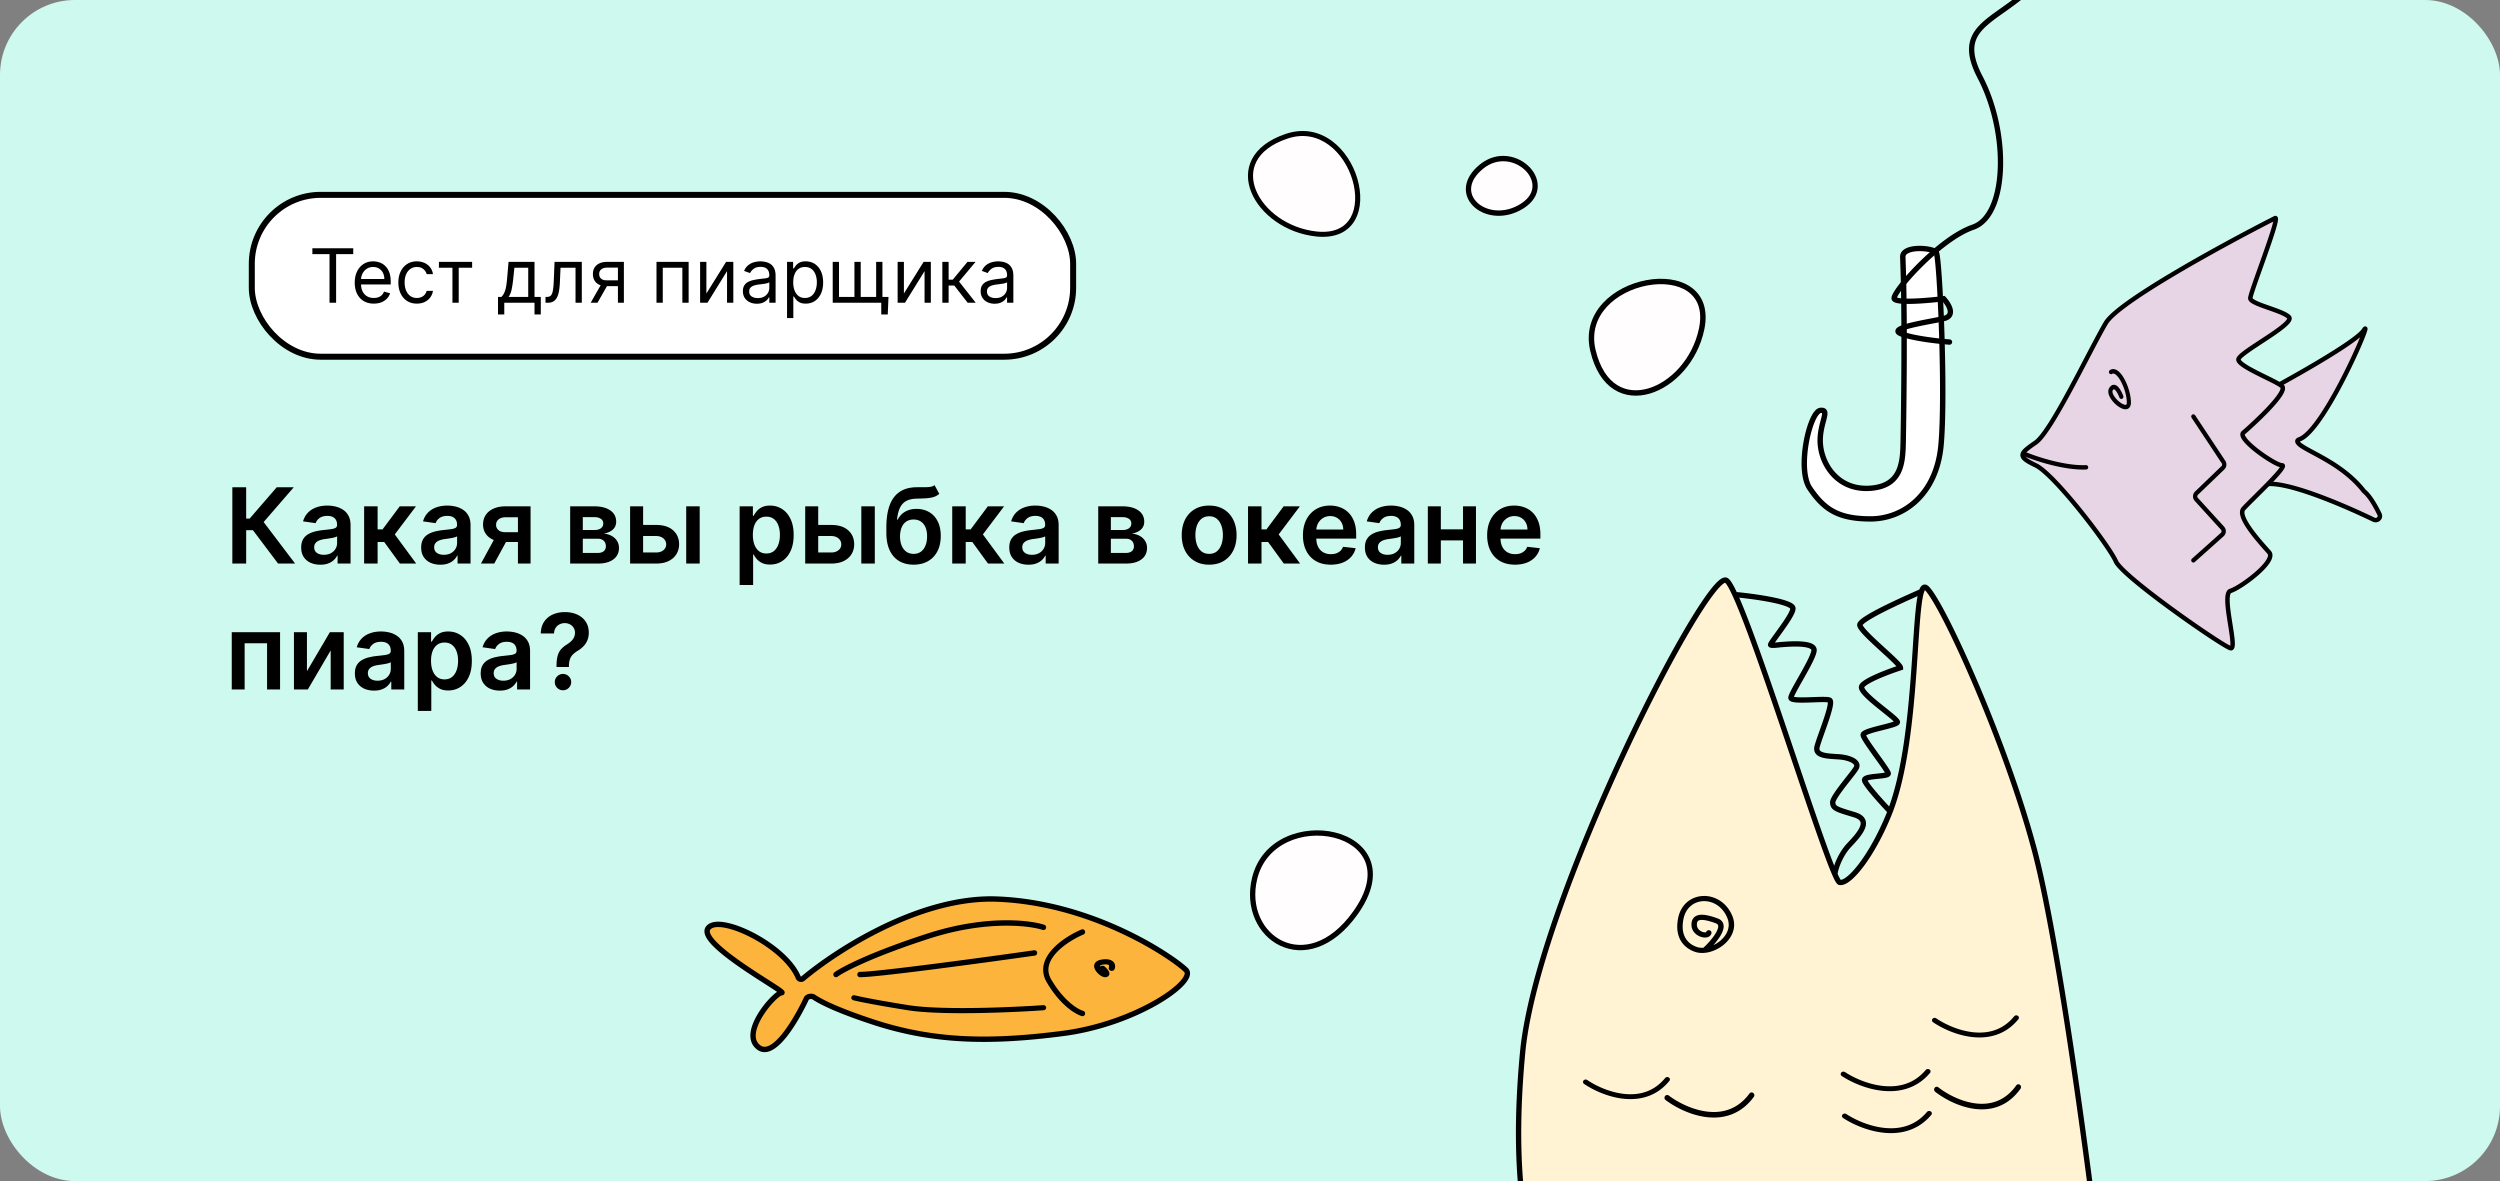
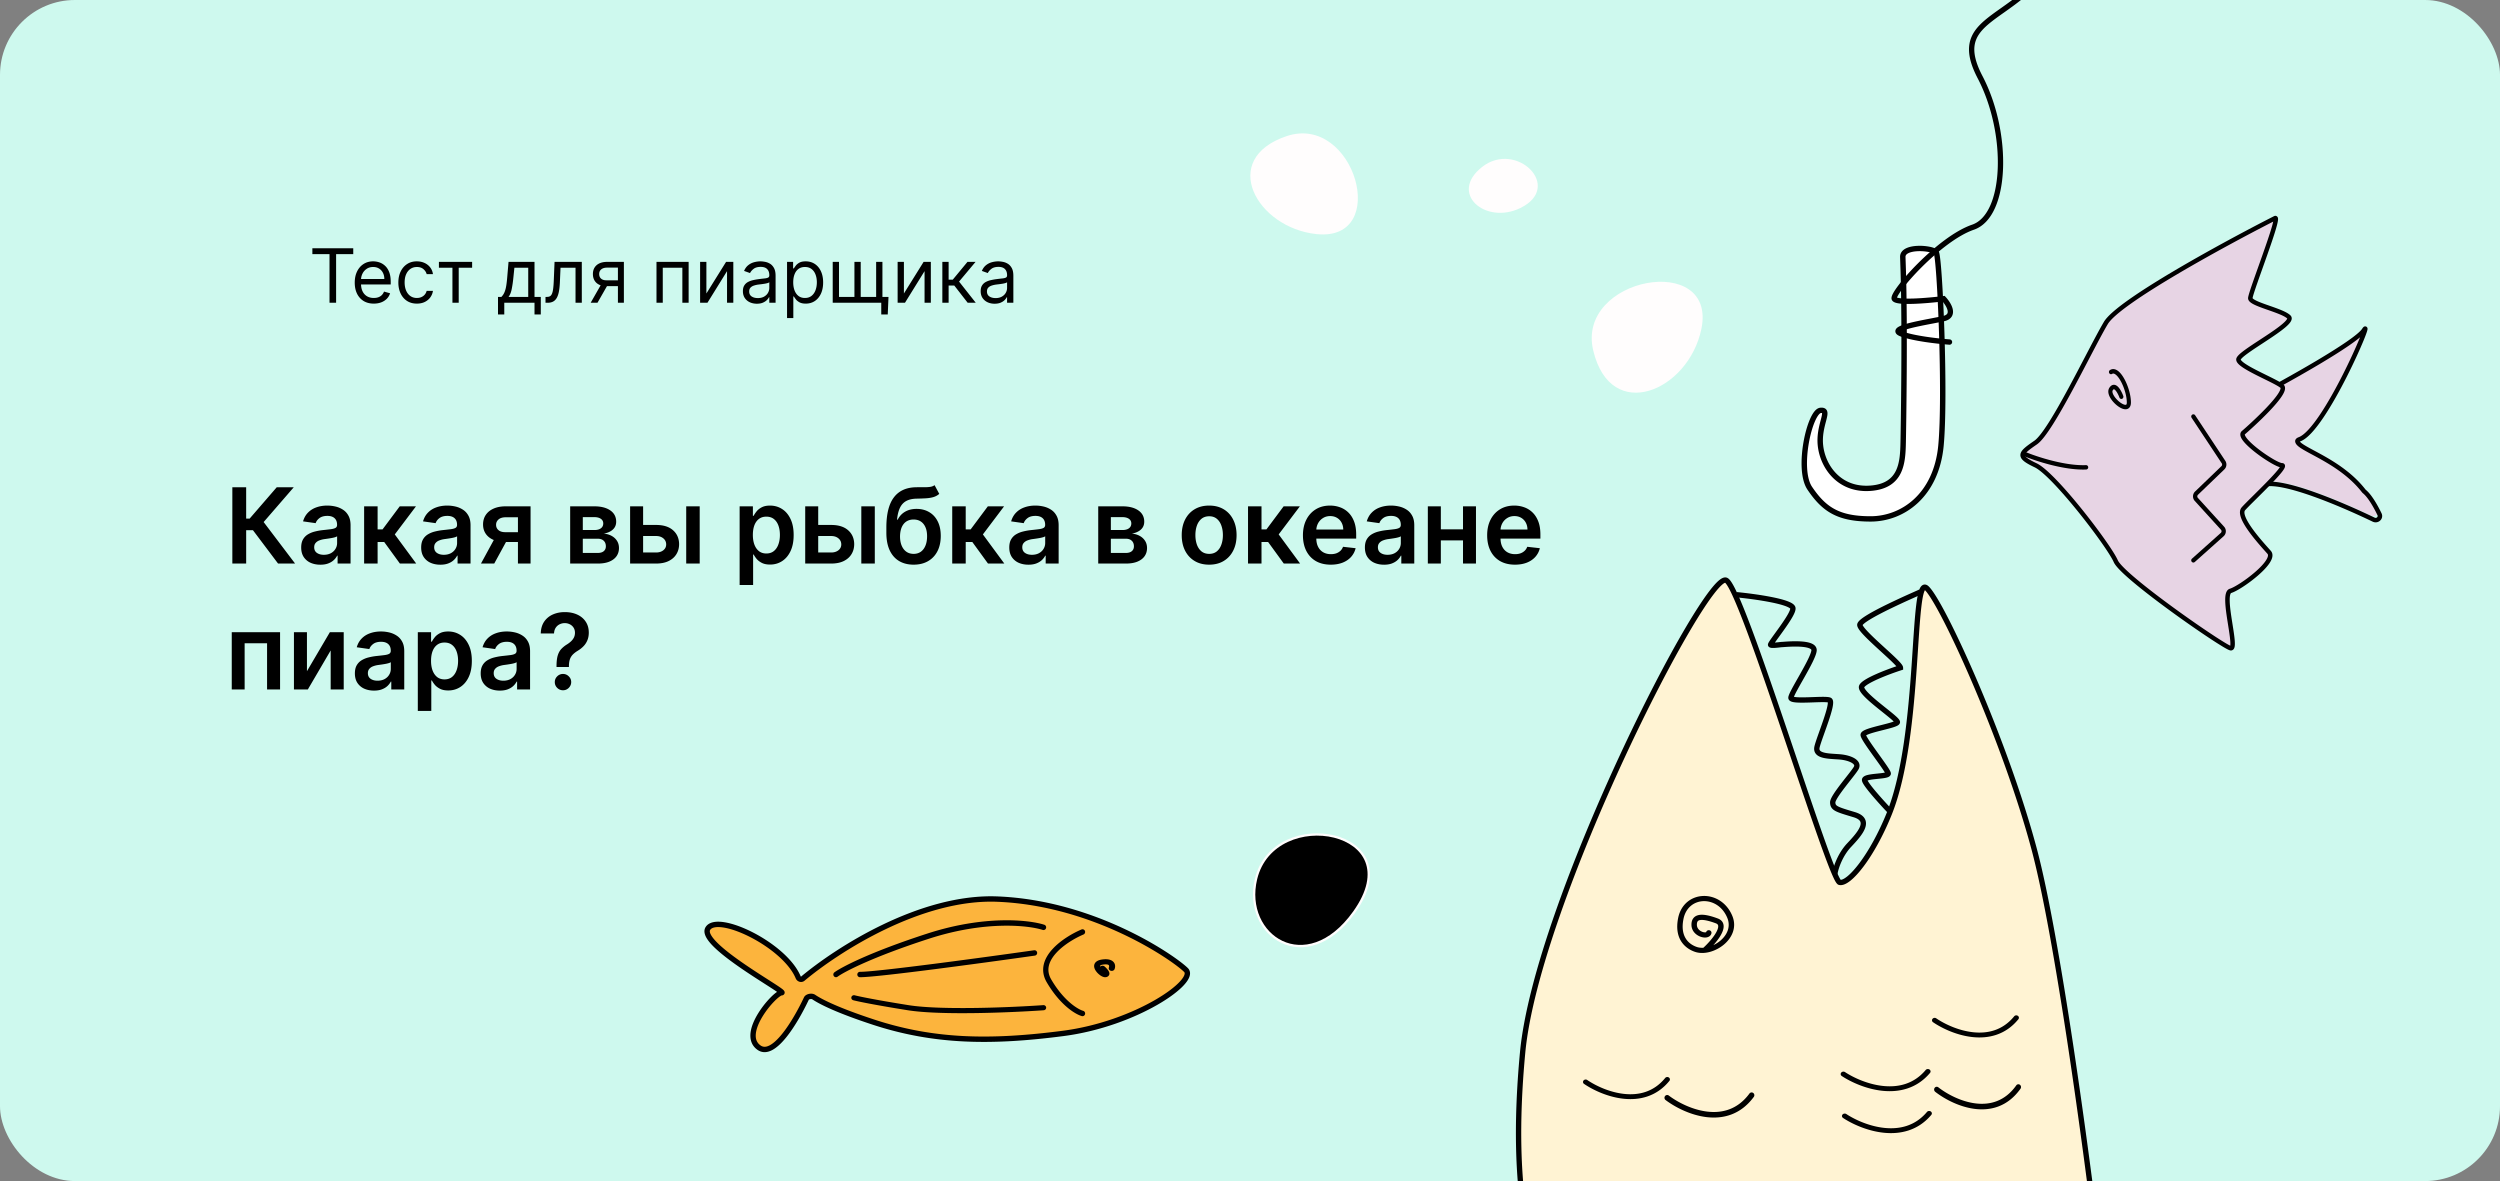
<svg xmlns="http://www.w3.org/2000/svg" width="834" height="394" fill="none">
  <rect width="100%" height="100%" fill="#808080" stroke="none" />
  <g clip-path="url(#a)">
    <rect width="834" height="394" rx="25" fill="#CEF9EE" />
    <path d="M624.031 162.794c10.303-.785 10.699-8.636 10.831-15.309.104-5.199.639-37.977 0-57.703-.044-1.385-.089-2.698-.132-3.925-.133-3.926 9.906-3.14 11.095-1.57s3.17 47.889 1.585 64.376C645.825 165.149 634.73 173 624.031 173c-10.698 0-15.453-3.14-20.208-10.206-4.352-6.467 0-25.515 3.566-25.907 3.566-.393-.793 4.71 0 11.776.792 7.065 6.34 14.916 16.642 14.131Z" fill="#fff" />
    <path fill-rule="evenodd" clip-rule="evenodd" d="M645.44 82.816c.43.181.9.442 1.196.832.147.194.221.43.26.567.05.174.095.38.138.61.085.46.169 1.07.253 1.805.168 1.472.338 3.494.503 5.916.331 4.845.642 11.324.866 18.266.447 13.865.55 29.657-.252 37.984C646.771 165.749 635.268 174 624.027 174c-5.456 0-9.501-.798-12.815-2.567-3.316-1.77-5.802-4.46-8.23-8.062-1.226-1.819-1.786-4.419-1.938-7.183-.153-2.79.103-5.866.609-8.732.505-2.864 1.267-5.561 2.146-7.588.439-1.01.922-1.891 1.443-2.547.494-.624 1.152-1.211 1.974-1.301.517-.057 1.056-.038 1.516.2.522.269.78.729.872 1.199.085.427.043.894-.03 1.328-.075.448-.199.952-.335 1.48l-.113.431c-.548 2.095-1.261 4.823-.909 7.955.378 3.365 1.892 6.907 4.515 9.501 2.603 2.574 6.324 4.245 11.226 3.872 2.471-.188 4.282-.794 5.622-1.648 1.335-.852 2.255-1.983 2.898-3.307 1.31-2.698 1.452-6.138 1.519-9.517.104-5.213.641-38.048.001-57.794-.045-1.387-.09-2.703-.133-3.932v-.002c-.05-1.463.894-2.415 2.024-2.96 1.108-.532 2.536-.763 3.92-.815a17.169 17.169 0 0 1 4.027.327 8.927 8.927 0 0 1 1.604.478Zm-9.765 2.91c.043 1.23.088 2.548.133 3.937.642 19.799.104 52.677 0 57.886-.065 3.31-.189 7.149-1.697 10.254-.766 1.579-1.894 2.98-3.547 4.035-1.648 1.05-3.766 1.724-6.467 1.929-5.443.414-9.68-1.456-12.647-4.391-2.947-2.915-4.616-6.849-5.034-10.566-.389-3.471.403-6.491.95-8.573l.117-.452c.137-.529.243-.965.304-1.328.057-.345.061-.552.044-.668a1.667 1.667 0 0 0-.414.006c-.073.008-.335.105-.748.626-.387.487-.798 1.214-1.204 2.15-.81 1.866-1.539 4.422-2.028 7.191-.488 2.766-.728 5.704-.584 8.329.146 2.652.679 4.869 1.637 6.291 2.346 3.481 4.634 5.905 7.585 7.48 2.952 1.576 6.666 2.352 11.952 2.352 10.245 0 21.023-7.489 22.573-23.587.79-8.199.693-23.884.246-37.758-.224-6.928-.534-13.385-.863-18.204-.164-2.41-.333-4.403-.496-5.836a26.289 26.289 0 0 0-.235-1.683 4.971 4.971 0 0 0-.104-.46.768.768 0 0 0-.062-.044 2.319 2.319 0 0 0-.359-.184 7.132 7.132 0 0 0-1.268-.373 15.35 15.35 0 0 0-3.582-.288c-1.27.047-2.411.258-3.193.635-.759.365-1.026.79-1.009 1.293" fill="#000" />
    <path fill-rule="evenodd" clip-rule="evenodd" d="M659.857-50.656a.88.88 0 0 1 1.242-.156c5.604 4.402 13.394 11.803 18.53 19.716 2.567 3.956 4.509 8.097 5.146 12.095.643 4.027-.039 7.93-2.737 11.29-3.206 3.994-6.754 6.954-10.088 9.431a181.054 181.054 0 0 1-3.497 2.519c-1.98 1.401-3.774 2.672-5.31 4.001-2.363 2.045-3.915 4.076-4.371 6.63-.459 2.566.157 5.848 2.566 10.458 4.983 9.533 7.268 21.225 6.87 31.048-.199 4.912-1.071 9.406-2.652 12.95-1.579 3.541-3.911 6.224-7.069 7.31-5.487 1.885-12.135 7.233-17.368 12.448-2.602 2.592-4.818 5.115-6.327 7.099-.757.994-1.32 1.833-1.666 2.464-.14.256-.234.459-.292.611l.038.014c.27.092.682.173 1.239.233 1.104.118 2.605.131 4.286.075 3.352-.113 7.286-.5 9.887-.825l.446-.055.308.33c.886.951 2.035 2.52 2.385 4.068.18.795.171 1.691-.319 2.484-.491.795-1.356 1.309-2.515 1.576-1.061.244-2.505.521-4.063.82l-1.043.2c-1.963.379-4.026.791-5.766 1.224-.87.217-1.646.436-2.28.655a8.403 8.403 0 0 0-1.018.414c.05.021.104.043.163.065 1.944.745 4.967 1.354 8.016 1.809 3.028.452 6.007.743 7.818.872a.89.89 0 0 1 .821.953.888.888 0 0 1-.945.828 111.504 111.504 0 0 1-7.954-.887c-3.059-.457-6.248-1.087-8.385-1.906a4.372 4.372 0 0 1-.926-.466c-.246-.171-.516-.421-.653-.782a1.305 1.305 0 0 1 .101-1.131c.164-.282.407-.491.629-.645.446-.31 1.074-.576 1.76-.813a30.028 30.028 0 0 1 2.428-.699c1.791-.446 3.897-.865 5.858-1.244l1.06-.204c1.557-.298 2.959-.567 3.985-.803.882-.203 1.249-.526 1.406-.78.159-.256.214-.622.096-1.143-.216-.954-.932-2.065-1.655-2.912-2.621.315-6.357.672-9.586.781-1.706.057-3.305.047-4.532-.084-.609-.065-1.17-.164-1.621-.318-.387-.133-.974-.397-1.21-.986-.172-.43-.068-.877.017-1.149.099-.32.264-.675.466-1.043.407-.743 1.03-1.66 1.811-2.688 1.569-2.06 3.841-4.645 6.487-7.282 5.262-5.244 12.15-10.844 18.041-12.868 2.531-.87 4.564-3.074 6.026-6.351 1.46-3.274 2.305-7.527 2.498-12.292.386-9.532-1.841-20.908-6.667-30.143-2.495-4.774-3.301-8.48-2.743-11.607.562-3.141 2.467-5.509 4.96-7.667 1.596-1.381 3.516-2.742 5.551-4.183 1.097-.777 2.228-1.579 3.359-2.42 3.275-2.433 6.691-5.29 9.763-9.116 2.324-2.895 2.944-6.258 2.365-9.884-.582-3.654-2.383-7.554-4.88-11.401-4.993-7.694-12.623-14.955-18.136-19.286a.897.897 0 0 1-.154-1.252Zm-25.885 160.878.003.002-.003-.002Zm-1.202-10.737v-.007.007Z" fill="#000" />
    <path d="M332.595 300.039c-25.375-.975-52.997 16.659-64.71 26.428-.503.42-1.287.19-1.539-.415-4.527-10.87-26.742-21.404-30.069-16.271-3.463 5.343 26.755 21.371 24.551 21.371-2.203 0-14.164 13.514-7.554 18.228 4.869 3.472 12.068-8.418 15.799-16.295.339-.715 1.781-.948 2.437-.504 2.482 1.681 8.255 4.515 19.851 8.314 20.145 6.599 39.031 6.914 63.268 3.771 24.237-3.143 44.697-17.285 40.919-21.057-3.777-3.771-30.217-22.313-62.953-23.57Z" fill="#FCB43D" />
    <path fill-rule="evenodd" clip-rule="evenodd" d="M294.704 308.35c-11.63 5.566-21.539 12.487-27.455 17.435-.005.004-.007.005-.011.005a.102.102 0 0 1-.04-.003.135.135 0 0 1-.09-.076c-1.206-2.904-3.556-5.718-6.383-8.21-2.838-2.501-6.21-4.726-9.54-6.437-3.322-1.708-6.647-2.929-9.393-3.387-1.37-.228-2.647-.275-3.726-.064-1.085.211-2.053.703-2.645 1.618-.69 1.068-.445 2.289.108 3.361.557 1.081 1.526 2.229 2.707 3.384 2.374 2.321 5.817 4.872 9.251 7.224 2.735 1.873 5.498 3.641 7.752 5.084.582.373 1.131.723 1.636 1.049.97.625 1.77 1.149 2.351 1.554-.074.05-.148.102-.223.156-.578.418-1.239 1.003-1.926 1.698a30.738 30.738 0 0 0-4.174 5.344c-1.252 2.041-2.272 4.31-2.52 6.435-.253 2.166.299 4.267 2.289 5.69 1.579 1.13 3.327.946 4.942.09 1.578-.837 3.144-2.359 4.609-4.161 2.943-3.617 5.714-8.649 7.595-12.629a.316.316 0 0 1 .087-.067c.087-.053.216-.103.376-.133.157-.031.315-.035.448-.018a.56.56 0 0 1 .221.062c2.593 1.761 8.471 4.637 20.1 8.458 20.345 6.684 39.403 6.99 63.745 3.824 12.262-1.594 23.562-5.975 31.337-10.446 3.88-2.232 6.931-4.513 8.785-6.52.92-.996 1.605-1.986 1.909-2.923.317-.977.238-1.999-.54-2.778-1.991-1.994-9.657-7.648-20.895-12.957-11.262-5.32-26.195-10.335-42.739-10.972-12.908-.498-26.327 3.748-37.948 9.31Zm.772 1.618c11.492-5.5 24.607-9.618 37.107-9.137 16.235.626 30.929 5.551 42.045 10.803 11.139 5.262 18.602 10.811 20.393 12.604.168.168.276.418.102.955-.187.577-.672 1.342-1.52 2.259-1.682 1.82-4.56 3.996-8.363 6.183-7.59 4.365-18.668 8.662-30.675 10.223-24.195 3.146-42.959 2.82-62.957-3.75-11.592-3.808-17.275-6.623-19.654-8.238-.599-.407-1.398-.438-2.008-.322-.593.113-1.391.442-1.743 1.187-1.855 3.928-4.555 8.816-7.367 12.272-1.413 1.736-2.797 3.039-4.059 3.708-1.224.649-2.206.65-3.064.036-1.32-.943-1.752-2.314-1.552-4.023.205-1.751 1.076-3.762 2.267-5.705a28.95 28.95 0 0 1 3.922-5.021c.643-.651 1.228-1.163 1.701-1.505.237-.172.43-.289.575-.359.097-.048.148-.061.159-.064.088-.002.234-.014.391-.079a.943.943 0 0 0 .563-.649.975.975 0 0 0-.072-.659 1.31 1.31 0 0 0-.174-.267c-.178-.213-.473-.447-.77-.666-.637-.471-1.649-1.136-2.88-1.929-.512-.33-1.066-.684-1.651-1.059-2.254-1.443-4.985-3.191-7.695-5.047-3.421-2.342-6.755-4.821-9.01-7.026-1.134-1.108-1.942-2.098-2.367-2.924-.431-.834-.373-1.29-.196-1.564.242-.373.697-.679 1.484-.832.793-.155 1.836-.136 3.09.073 2.504.417 5.648 1.556 8.87 3.213 3.215 1.653 6.462 3.797 9.174 6.188 2.723 2.4 4.853 5 5.913 7.553.46 1.108 1.927 1.61 2.942.761l-.574-.688.574.688c5.812-4.861 15.596-11.698 27.079-17.193Z" fill="#000" />
    <path fill-rule="evenodd" clip-rule="evenodd" d="M309.923 313.151c18.827-6.1 33.209-4.447 37.921-2.927a.884.884 0 0 0 1.114-.589.909.909 0 0 0-.578-1.136c-5.115-1.65-19.876-3.267-38.995 2.928-18.987 6.151-28.543 11.137-31.013 12.931a.916.916 0 0 0-.207 1.262.877.877 0 0 0 1.238.212c2.231-1.621 11.562-6.539 30.52-12.681Z" fill="#000" />
    <path fill-rule="evenodd" clip-rule="evenodd" d="M345.991 317.774a.896.896 0 0 0-1.012-.765c-8.452 1.2-21.504 2.999-33.19 4.498-11.727 1.505-21.975 2.693-24.893 2.693a.898.898 0 0 0-.896.9c0 .497.401.9.896.9 3.064 0 13.466-1.212 25.12-2.707a2706.423 2706.423 0 0 0 33.214-4.502.9.9 0 0 0 .761-1.017ZM284.032 332.631c-.13.457.149.928.624 1.053 1.446.381 7.055 1.564 18.152 3.33 5.635.896 14.389 1.078 22.987.949 8.618-.129 17.151-.571 22.38-.94.49-.035.859-.446.823-.918-.036-.472-.463-.826-.954-.792-5.2.367-13.697.807-22.277.936-8.598.129-17.208-.058-22.669-.927-11.094-1.765-16.623-2.936-17.973-3.291-.474-.125-.964.144-1.093.6ZM361.935 310.563a.864.864 0 0 0-1.141-.495c-2.833 1.199-6.837 3.482-9.599 6.464-1.385 1.494-2.505 3.216-2.968 5.116-.47 1.932-.241 3.981.966 6.041 4.43 7.564 9.516 10.671 11.705 11.28a.872.872 0 0 0 1.072-.64c.125-.484-.152-.981-.618-1.111-1.646-.457-6.402-3.193-10.663-10.469-.967-1.651-1.119-3.203-.765-4.658.362-1.488 1.271-2.941 2.533-4.304 2.532-2.733 6.293-4.896 8.999-6.042a.918.918 0 0 0 .479-1.182ZM371.499 320.965c-.735-.862-2.086-1.13-3.876-.87-1.21.176-2.152.653-2.496 1.517-.312.785.005 1.589.373 2.168a5.908 5.908 0 0 0 1.507 1.562c.276.196.581.375.89.495.262.102.74.247 1.242.101a1.41 1.41 0 0 0 .73-.47c.188-.24.237-.497.231-.705-.01-.378-.202-.729-.359-.968-.336-.514-.867-1.04-1.237-1.362a1.12 1.12 0 0 0-1.474.044c-.041-.152-.032-.255-.01-.312.011-.027.102-.258.938-.379 1.498-.218 1.859.111 1.928.192.126.148.163.457.036.789-.172.45.115.934.639 1.081.525.147 1.09-.098 1.262-.548.216-.565.355-1.542-.324-2.335Zm-2.715 3.331c0-.001-.007-.003-.019-.005l.019.005Z" fill="#000" />
    <path d="M531.504 116.938c5.86 24.557 31.737 13.573 36.064-7.144 5.41-25.897-41.925-17.414-36.064 7.144ZM429.214 45.411c-22.705 7.636-10.032 30.557 9.941 32.683 24.967 2.658 12.763-40.319-9.941-32.683Z" fill="#FFFDFD" />
-     <path fill-rule="evenodd" clip-rule="evenodd" d="M563.979 95.705c3.958 2.72 5.988 7.463 4.569 14.256-2.234 10.701-10.037 18.959-18.177 21.342-4.092 1.198-8.313.918-11.909-1.36-3.59-2.273-6.422-6.448-7.931-12.774-1.549-6.491.428-11.951 4.155-16.013 3.701-4.034 9.116-6.681 14.512-7.693 5.381-1.008 10.909-.418 14.781 2.242Zm-27.953 6.66c-3.367 3.669-5.128 8.535-3.732 14.39 1.437 6.021 4.064 9.725 7.144 11.675 3.072 1.945 6.73 2.231 10.42 1.151 7.424-2.174 14.8-9.854 16.915-19.984 1.301-6.228-.577-10.183-3.827-12.416-3.335-2.292-8.313-2.909-13.411-1.953-5.081.953-10.117 3.44-13.509 7.137ZM452.022 73.42c-2.203 3.874-6.474 6.162-12.969 5.47-10.233-1.09-18.663-7.51-21.612-14.764-1.483-3.647-1.59-7.545.231-11.05 1.817-3.497 5.484-6.47 11.285-8.422 5.952-2.003 11.247-.679 15.383 2.377 4.108 3.034 7.066 7.765 8.488 12.626 1.418 4.846 1.35 9.971-.806 13.762Zm-8.698-25.05c-3.737-2.761-8.455-3.941-13.825-2.134-5.52 1.857-8.764 4.6-10.323 7.6-1.555 2.994-1.502 6.376-.165 9.664 2.69 6.618 10.54 12.697 20.227 13.729 5.955.635 9.5-1.443 11.309-4.625 1.857-3.266 1.999-7.889.656-12.48-1.339-4.577-4.114-8.974-7.879-11.755Z" fill="#000" />
    <path d="M494.477 55.663c-11.345 8.862 1.089 19.408 12.707 13.736 14.522-7.09-1.362-22.598-12.707-13.736Z" fill="#FFFDFD" />
-     <path fill-rule="evenodd" clip-rule="evenodd" d="M512.912 63.169c-.421 2.706-2.341 5.238-6.023 7.118-5.914 3.02-12.145 1.772-15.482-1.599-1.68-1.698-2.635-3.954-2.36-6.438.273-2.474 1.747-5.018 4.613-7.36 5.897-4.817 12.991-3 16.709.978 1.864 1.995 2.96 4.616 2.543 7.3Zm-3.813-6.063c-3.195-3.417-9.268-4.96-14.343-.815-2.621 2.141-3.758 4.292-3.965 6.16-.205 1.857.492 3.59 1.851 4.962 2.741 2.77 8.141 3.987 13.462 1.27 3.341-1.706 4.768-3.824 5.074-5.796.31-1.993-.487-4.078-2.079-5.78Z" fill="#000" />
    <path d="M418.639 293.131c-4.665 19.382 17.219 34.007 33.384 11.453 20.206-28.192-27.235-37.003-33.384-11.453Z" fill="#FFFDFD" />
-     <path fill-rule="evenodd" clip-rule="evenodd" d="M457.13 286.925c1.859 4.797.878 10.987-4.304 18.218-8.301 11.582-18.298 13.858-25.743 10.345-7.372-3.479-11.85-12.481-9.417-22.592 3.249-13.499 17.356-17.786 27.808-15.165 5.257 1.318 9.807 4.422 11.656 9.194Zm-12.085-7.475c-9.875-2.475-22.723 1.658-25.66 13.862-2.26 9.388 1.923 17.491 8.45 20.572 6.454 3.045 15.595 1.333 23.556-9.775 4.98-6.95 5.656-12.504 4.091-16.542-1.575-4.064-5.531-6.887-10.437-8.117Z" fill="#000" />
-     <rect x="84" y="65" width="274" height="54" rx="23" fill="#fff" stroke="#000" stroke-width="2" />
+     <path fill-rule="evenodd" clip-rule="evenodd" d="M457.13 286.925Zm-12.085-7.475c-9.875-2.475-22.723 1.658-25.66 13.862-2.26 9.388 1.923 17.491 8.45 20.572 6.454 3.045 15.595 1.333 23.556-9.775 4.98-6.95 5.656-12.504 4.091-16.542-1.575-4.064-5.531-6.887-10.437-8.117Z" fill="#000" />
    <path d="M104.207 84.771v-1.953h13.637v1.953h-5.718V101h-2.201V84.771h-5.718Zm20.49 16.513c-1.313 0-2.447-.29-3.4-.87-.947-.586-1.678-1.403-2.193-2.45-.509-1.054-.763-2.279-.763-3.676 0-1.396.254-2.627.763-3.693.515-1.071 1.231-1.906 2.149-2.503.923-.604 2-.906 3.231-.906a6.46 6.46 0 0 1 2.104.355 5.206 5.206 0 0 1 1.891 1.154c.569.527 1.021 1.226 1.359 2.096.337.87.506 1.94.506 3.213v.888h-10.512v-1.811h8.381c0-.77-.154-1.456-.462-2.06a3.468 3.468 0 0 0-1.296-1.429c-.556-.35-1.213-.524-1.971-.524-.834 0-1.556.207-2.166.622a4.09 4.09 0 0 0-1.394 1.598 4.702 4.702 0 0 0-.488 2.113v1.207c0 1.03.178 1.903.533 2.619.361.71.861 1.252 1.5 1.625.639.367 1.382.55 2.228.55.551 0 1.048-.077 1.492-.23.45-.16.837-.397 1.163-.711a3.24 3.24 0 0 0 .755-1.19l2.024.569a4.48 4.48 0 0 1-1.075 1.81 5.24 5.24 0 0 1-1.864 1.208c-.74.284-1.571.426-2.495.426Zm14.374 0c-1.279 0-2.38-.302-3.303-.905-.923-.604-1.633-1.436-2.131-2.495-.497-1.06-.745-2.27-.745-3.631 0-1.385.254-2.607.763-3.667.515-1.065 1.231-1.897 2.149-2.494.923-.604 2-.906 3.231-.906.959 0 1.823.178 2.592.533.77.355 1.4.852 1.891 1.491.492.64.797 1.385.915 2.237h-2.095c-.16-.621-.515-1.171-1.066-1.65-.544-.486-1.278-.729-2.201-.729-.817 0-1.533.213-2.149.64-.609.42-1.086 1.014-1.429 1.784-.337.763-.506 1.66-.506 2.69 0 1.053.166 1.97.497 2.752.337.781.811 1.388 1.42 1.82.616.432 1.338.648 2.167.648a3.74 3.74 0 0 0 1.482-.284c.444-.19.82-.462 1.128-.817.308-.355.527-.781.657-1.278h2.095a4.844 4.844 0 0 1-.879 2.175c-.462.639-1.074 1.148-1.838 1.527-.757.373-1.639.559-2.645.559Zm7.351-11.967v-1.953h11.079v1.953h-4.474V101h-2.096V89.317h-4.509Zm19.711 15.589v-5.86h1.136c.278-.29.518-.603.719-.94.201-.337.376-.737.524-1.199.154-.467.284-1.035.39-1.704.107-.675.202-1.489.285-2.442l.461-5.397h8.665v11.683h2.095v5.859h-2.095V101h-10.085v3.906h-2.095Zm3.515-5.86h6.57v-9.73h-4.617l-.355 3.445a38.578 38.578 0 0 1-.55 3.738c-.219 1.065-.568 1.915-1.048 2.548ZM181.982 101v-1.953h.497c.408 0 .749-.08 1.021-.24.272-.166.491-.453.657-.861.171-.414.302-.988.39-1.722.095-.74.163-1.681.205-2.823l.248-6.037h9.091V101h-2.095V89.317h-5.007l-.213 4.865c-.048 1.118-.148 2.104-.302 2.956-.148.846-.376 1.557-.684 2.13-.302.575-.704 1.007-1.207 1.297-.503.29-1.133.435-1.891.435h-.71Zm24.156 0V89.281h-3.622c-.817 0-1.459.19-1.926.568-.468.38-.702.9-.702 1.563 0 .651.21 1.163.631 1.536.426.373 1.009.56 1.749.56h4.403v1.952h-4.403c-.924 0-1.72-.162-2.389-.488a3.575 3.575 0 0 1-1.544-1.394c-.361-.61-.542-1.332-.542-2.166 0-.84.19-1.563.568-2.166.379-.604.921-1.069 1.625-1.394.71-.326 1.554-.488 2.53-.488h5.611V101h-1.989Zm-9.091 0 3.871-6.783h2.273L199.32 101h-2.273Zm21.958 0V87.364h10.724V101h-2.095V89.317H221.1V101h-2.095Zm16.645-3.09 6.57-10.546h2.415V101h-2.095V90.453L236.006 101h-2.451V87.364h2.095V97.91Zm16.835 3.41c-.864 0-1.648-.163-2.353-.489a4.034 4.034 0 0 1-1.677-1.429c-.415-.627-.622-1.385-.622-2.273 0-.781.154-1.414.462-1.9a3.26 3.26 0 0 1 1.234-1.154 6.49 6.49 0 0 1 1.704-.621 20.8 20.8 0 0 1 1.891-.337 84.934 84.934 0 0 1 2.016-.24c.52-.06.899-.157 1.136-.293.243-.136.364-.373.364-.71v-.071c0-.876-.24-1.557-.719-2.042-.474-.486-1.193-.728-2.158-.728-1 0-1.784.219-2.352.657-.568.438-.968.905-1.199 1.402l-1.988-.71c.355-.829.828-1.474 1.42-1.935a5.327 5.327 0 0 1 1.953-.977 8.115 8.115 0 0 1 2.095-.284c.438 0 .942.053 1.51.16.574.1 1.127.31 1.66.63.538.32.985.802 1.34 1.447.356.645.533 1.51.533 2.593V101h-2.095v-1.847h-.107c-.142.296-.378.613-.71.95-.331.338-.772.625-1.323.861-.55.237-1.222.356-2.015.356Zm.32-1.882c.828 0 1.527-.163 2.095-.489.574-.325 1.006-.745 1.296-1.26a3.212 3.212 0 0 0 .444-1.625v-1.918c-.089.107-.284.204-.586.293a9.885 9.885 0 0 1-1.03.222c-.385.06-.76.113-1.127.16-.361.041-.654.077-.879.107a7.985 7.985 0 0 0-1.527.346c-.468.154-.847.388-1.137.701-.284.308-.426.728-.426 1.26 0 .729.27 1.28.808 1.652.545.367 1.234.55 2.069.55Zm9.754 6.676v-18.75h2.024v2.166h.249c.154-.237.367-.539.639-.906.278-.373.675-.704 1.19-.994.521-.296 1.225-.444 2.113-.444 1.148 0 2.16.287 3.036.861.876.574 1.559 1.388 2.051 2.442.491 1.053.737 2.296.737 3.728 0 1.445-.246 2.696-.737 3.756-.492 1.053-1.172 1.87-2.042 2.45-.87.574-1.873.861-3.01.861-.876 0-1.577-.145-2.104-.435-.527-.296-.932-.63-1.216-1.003a13.509 13.509 0 0 1-.657-.941h-.178v7.209h-2.095Zm2.06-11.932c0 1.03.151 1.938.453 2.725.301.782.742 1.394 1.322 1.838.58.438 1.291.657 2.131.657.876 0 1.607-.23 2.193-.692.592-.468 1.036-1.095 1.332-1.883.301-.793.452-1.674.452-2.645 0-.959-.148-1.823-.443-2.593-.291-.775-.731-1.387-1.323-1.837-.586-.456-1.323-.684-2.211-.684-.852 0-1.568.216-2.148.648-.58.426-1.018 1.024-1.314 1.794-.296.763-.444 1.654-.444 2.672Zm31.783 4.865-.249 5.859h-2.166V101h-1.776v-1.953h4.191Zm-18.608-11.683h2.095v11.683h5.149V87.364h2.095v11.683h5.149V87.364h2.095V101h-16.583V87.364Zm23.75 10.546 6.57-10.546h2.414V101h-2.095V90.453L301.899 101h-2.45V87.364h2.095V97.91Zm12.822 3.09V87.364h2.095v5.93h1.385l4.901-5.93h2.698l-5.504 6.57 5.575 7.066h-2.698l-4.475-5.753h-1.882V101h-2.095Zm17.44.32c-.864 0-1.648-.163-2.352-.489a4.03 4.03 0 0 1-1.678-1.429c-.414-.627-.622-1.385-.622-2.273 0-.781.154-1.414.462-1.9a3.26 3.26 0 0 1 1.234-1.154 6.484 6.484 0 0 1 1.705-.621 20.678 20.678 0 0 1 1.891-.337 84.33 84.33 0 0 1 2.015-.24c.521-.06.899-.157 1.136-.293.243-.136.364-.373.364-.71v-.071c0-.876-.239-1.557-.719-2.042-.473-.486-1.192-.728-2.157-.728-1 0-1.785.219-2.353.657-.568.438-.968.905-1.198 1.402l-1.989-.71c.355-.829.829-1.474 1.42-1.935a5.323 5.323 0 0 1 1.954-.977 8.104 8.104 0 0 1 2.095-.284c.438 0 .941.053 1.509.16.574.1 1.127.31 1.66.63.539.32.986.802 1.341 1.447s.532 1.51.532 2.593V101h-2.095v-1.847h-.106c-.142.296-.379.613-.711.95-.331.338-.772.625-1.322.861-.551.237-1.223.356-2.016.356Zm.32-1.882c.829 0 1.527-.163 2.095-.489.574-.325 1.006-.745 1.296-1.26a3.212 3.212 0 0 0 .444-1.625v-1.918c-.089.107-.284.204-.586.293a9.885 9.885 0 0 1-1.03.222c-.384.06-.76.113-1.127.16-.361.041-.654.077-.879.107a8.02 8.02 0 0 0-1.527.346c-.468.154-.846.388-1.136.701-.284.308-.426.728-.426 1.26 0 .729.269 1.28.807 1.652.545.367 1.234.55 2.069.55ZM92.761 188l-8.377-11.124h-2.262V188H77.51v-25.455h4.61v10.466h1.157l9.048-10.466h5.68l-10.055 11.609L98.441 188h-5.68Zm14.107.385c-1.21 0-2.299-.215-3.269-.646a5.334 5.334 0 0 1-2.287-1.939c-.555-.853-.833-1.906-.833-3.157 0-1.077.199-1.968.597-2.672a4.614 4.614 0 0 1 1.628-1.69 8.199 8.199 0 0 1 2.324-.957c.87-.224 1.769-.386 2.697-.485a106.5 106.5 0 0 0 2.722-.311c.696-.099 1.202-.249 1.517-.447.323-.208.485-.527.485-.957v-.075c0-.936-.278-1.661-.833-2.175-.555-.514-1.355-.771-2.399-.771-1.102 0-1.976.241-2.623.721-.638.481-1.068 1.048-1.292 1.703l-4.201-.597c.331-1.16.878-2.129 1.64-2.908.763-.787 1.695-1.375 2.797-1.765 1.102-.398 2.32-.596 3.654-.596.92 0 1.835.107 2.747.323a7.704 7.704 0 0 1 2.498 1.069c.754.488 1.359 1.155 1.815 2.001.464.845.696 1.901.696 3.169V188h-4.325v-2.623h-.15a5.46 5.46 0 0 1-1.156 1.492c-.488.456-1.106.824-1.851 1.106-.738.274-1.604.41-2.598.41Zm1.168-3.306c.903 0 1.686-.178 2.349-.534.663-.365 1.173-.845 1.529-1.442a3.67 3.67 0 0 0 .547-1.951v-2.25c-.141.116-.381.224-.721.323-.331.1-.704.187-1.119.261a33.38 33.38 0 0 1-1.23.199c-.406.058-.758.108-1.056.149a7.81 7.81 0 0 0-1.803.448c-.53.207-.948.497-1.255.87-.307.364-.46.837-.46 1.417 0 .828.303 1.454.907 1.876.605.423 1.376.634 2.312.634ZM121.472 188v-19.091h4.499v7.706h1.641l5.742-7.706h5.419l-7.072 9.372 7.147 9.719h-5.444l-5.233-7.196h-2.2V188h-4.499Zm25.42.385c-1.209 0-2.299-.215-3.269-.646a5.326 5.326 0 0 1-2.286-1.939c-.556-.853-.833-1.906-.833-3.157 0-1.077.199-1.968.596-2.672a4.616 4.616 0 0 1 1.629-1.69 8.175 8.175 0 0 1 2.324-.957c.87-.224 1.769-.386 2.697-.485a106.5 106.5 0 0 0 2.722-.311c.696-.099 1.201-.249 1.516-.447.323-.208.485-.527.485-.957v-.075c0-.936-.278-1.661-.833-2.175-.555-.514-1.355-.771-2.399-.771-1.102 0-1.976.241-2.622.721-.638.481-1.069 1.048-1.293 1.703l-4.201-.597c.332-1.16.879-2.129 1.641-2.908.762-.787 1.694-1.375 2.796-1.765 1.102-.398 2.32-.596 3.655-.596.919 0 1.835.107 2.746.323a7.7 7.7 0 0 1 2.499 1.069c.754.488 1.358 1.155 1.814 2.001.464.845.696 1.901.696 3.169V188h-4.325v-2.623h-.149a5.5 5.5 0 0 1-1.156 1.492c-.489.456-1.106.824-1.852 1.106-.737.274-1.603.41-2.598.41Zm1.169-3.306c.903 0 1.686-.178 2.349-.534.663-.365 1.172-.845 1.528-1.442a3.67 3.67 0 0 0 .547-1.951v-2.25c-.141.116-.381.224-.721.323-.331.1-.704.187-1.118.261a33.43 33.43 0 0 1-1.231.199c-.406.058-.758.108-1.056.149a7.801 7.801 0 0 0-1.802.448c-.531.207-.949.497-1.256.87-.306.364-.459.837-.459 1.417 0 .828.302 1.454.907 1.876.605.423 1.375.634 2.312.634ZM172.782 188v-15.437h-4.077c-1.036 0-1.831.241-2.386.721-.555.481-.829 1.077-.821 1.79-.008.712.253 1.301.784 1.765.53.464 1.288.696 2.274.696h5.643v3.281h-5.643c-1.525 0-2.842-.24-3.952-.721-1.111-.48-1.964-1.16-2.561-2.038-.596-.878-.895-1.906-.895-3.083 0-1.226.303-2.291.908-3.194.613-.911 1.483-1.616 2.61-2.113 1.135-.505 2.481-.758 4.039-.758h8.29V188h-4.213Zm-12.33 0 5.332-9.794h4.438L164.877 188h-4.425Zm29.755 0v-19.091h8.017c2.262 0 4.048.452 5.357 1.355 1.317.903 1.976 2.162 1.976 3.778 0 1.069-.373 1.943-1.119 2.623-.737.671-1.744 1.123-3.02 1.355 1.003.082 1.881.335 2.635.758.762.422 1.359.977 1.79 1.665.431.688.646 1.479.646 2.374 0 1.052-.277 1.968-.832 2.747-.547.771-1.347 1.371-2.399 1.802-1.044.423-2.312.634-3.804.634h-9.247Zm4.214-3.542h5.033c.829 0 1.48-.195 1.952-.584.472-.398.708-.937.708-1.616 0-.787-.236-1.405-.708-1.852-.472-.456-1.123-.684-1.952-.684h-5.033v4.736Zm0-7.644h3.89c.613 0 1.139-.087 1.578-.261.44-.182.775-.435 1.007-.758.232-.332.348-.725.348-1.181 0-.655-.269-1.168-.808-1.541-.53-.373-1.267-.56-2.212-.56h-3.803v4.301Zm18.827-1.69h5.63c2.436 0 4.321.592 5.655 1.777 1.334 1.185 2.005 2.738 2.014 4.661-.009 1.251-.315 2.361-.92 3.331-.597.969-1.467 1.732-2.61 2.287-1.135.547-2.515.82-4.139.82h-8.676v-19.091h4.338v15.4h4.338c.978 0 1.781-.249 2.411-.746.63-.506.945-1.152.945-1.939 0-.829-.315-1.504-.945-2.026-.63-.522-1.433-.783-2.411-.783h-5.63v-3.691ZM228.92 188v-19.091h4.5V188h-4.5Zm17.821 7.159v-26.25h4.424v3.157h.261c.232-.464.56-.957.982-1.479.423-.53.994-.982 1.715-1.355.721-.381 1.641-.571 2.76-.571 1.474 0 2.804.377 3.989 1.131 1.193.745 2.138 1.851 2.834 3.318.704 1.458 1.057 3.248 1.057 5.369 0 2.097-.344 3.878-1.032 5.345-.688 1.466-1.624 2.585-2.809 3.356-1.185.77-2.527 1.156-4.027 1.156-1.094 0-2.001-.183-2.722-.547-.721-.365-1.301-.804-1.74-1.318a8.565 8.565 0 0 1-1.007-1.479h-.186v10.167h-4.499Zm4.412-16.704c0 1.234.174 2.315.522 3.244.356.928.866 1.653 1.529 2.175.671.513 1.483.77 2.436.77.994 0 1.827-.265 2.498-.795.671-.539 1.176-1.272 1.516-2.2.348-.937.522-2.001.522-3.194 0-1.185-.17-2.238-.509-3.157-.34-.92-.846-1.641-1.517-2.163-.671-.522-1.508-.783-2.51-.783-.962 0-1.778.253-2.449.758-.671.506-1.181 1.214-1.529 2.125-.339.912-.509 1.985-.509 3.22Zm20.508-3.331h5.63c2.436 0 4.321.592 5.655 1.777 1.334 1.185 2.005 2.738 2.014 4.661-.009 1.251-.315 2.361-.92 3.331-.597.969-1.467 1.732-2.61 2.287-1.135.547-2.515.82-4.139.82h-8.675v-19.091h4.337v15.4h4.338c.978 0 1.781-.249 2.411-.746.63-.506.945-1.152.945-1.939 0-.829-.315-1.504-.945-2.026-.63-.522-1.433-.783-2.411-.783h-5.63v-3.691ZM287.334 188v-19.091h4.499V188h-4.499Zm24.438-26.151 1.566 2.909a5.216 5.216 0 0 1-1.864 1.044c-.688.215-1.496.356-2.424.422-.92.058-2.013.1-3.281.125-1.425.033-2.59.302-3.493.808-.903.505-1.595 1.272-2.075 2.299-.481 1.019-.796 2.32-.945 3.903h.211c.597-1.169 1.434-2.059 2.511-2.673 1.077-.613 2.341-.919 3.791-.919 1.582 0 2.979.356 4.188 1.069 1.218.704 2.167 1.727 2.847 3.07.687 1.342 1.031 2.966 1.031 4.872 0 1.963-.368 3.666-1.106 5.108-.737 1.433-1.786 2.54-3.144 3.319-1.351.778-2.954 1.168-4.81 1.168-1.848 0-3.456-.402-4.823-1.206-1.359-.812-2.411-2.009-3.157-3.592-.737-1.591-1.106-3.55-1.106-5.879v-1.715c0-4.491.837-7.843 2.511-10.055 1.673-2.212 4.155-3.339 7.445-3.381a99.05 99.05 0 0 1 2.622-.012c.779.008 1.458-.029 2.038-.112.58-.083 1.069-.273 1.467-.572Zm-6.973 22.919c.92 0 1.716-.236 2.387-.708.671-.481 1.185-1.16 1.541-2.038.365-.879.547-1.919.547-3.12 0-1.185-.182-2.192-.547-3.02-.365-.837-.883-1.475-1.554-1.914-.671-.439-1.47-.659-2.398-.659-.697 0-1.322.124-1.877.373a3.79 3.79 0 0 0-1.417 1.094c-.39.48-.688 1.064-.895 1.752-.207.688-.319 1.479-.336 2.374 0 1.798.406 3.227 1.218 4.288.812 1.052 1.923 1.578 3.331 1.578ZM317.663 188v-19.091h4.5v7.706h1.64l5.742-7.706h5.419l-7.072 9.372 7.147 9.719h-5.444l-5.232-7.196h-2.2V188h-4.5Zm25.421.385c-1.21 0-2.3-.215-3.269-.646a5.329 5.329 0 0 1-2.287-1.939c-.555-.853-.833-1.906-.833-3.157 0-1.077.199-1.968.597-2.672a4.614 4.614 0 0 1 1.628-1.69 8.187 8.187 0 0 1 2.324-.957c.87-.224 1.769-.386 2.697-.485a106.5 106.5 0 0 0 2.722-.311c.696-.099 1.202-.249 1.517-.447.323-.208.484-.527.484-.957v-.075c0-.936-.277-1.661-.832-2.175-.556-.514-1.355-.771-2.399-.771-1.102 0-1.976.241-2.623.721-.638.481-1.069 1.048-1.292 1.703l-4.201-.597c.331-1.16.878-2.129 1.64-2.908.763-.787 1.695-1.375 2.797-1.765 1.102-.398 2.32-.596 3.654-.596.92 0 1.835.107 2.747.323a7.704 7.704 0 0 1 2.498 1.069c.754.488 1.359 1.155 1.815 2.001.464.845.696 1.901.696 3.169V188h-4.326v-2.623h-.149a5.48 5.48 0 0 1-1.156 1.492c-.489.456-1.106.824-1.852 1.106-.737.274-1.603.41-2.597.41Zm1.168-3.306c.903 0 1.686-.178 2.349-.534.663-.365 1.173-.845 1.529-1.442a3.679 3.679 0 0 0 .547-1.951v-2.25c-.141.116-.381.224-.721.323-.332.1-.704.187-1.119.261a33.38 33.38 0 0 1-1.23.199c-.406.058-.758.108-1.057.149a7.801 7.801 0 0 0-1.802.448c-.53.207-.949.497-1.255.87-.307.364-.46.837-.46 1.417 0 .828.302 1.454.907 1.876.605.423 1.376.634 2.312.634ZM366.369 188v-19.091h8.017c2.262 0 4.048.452 5.357 1.355 1.317.903 1.976 2.162 1.976 3.778 0 1.069-.373 1.943-1.118 2.623-.738.671-1.745 1.123-3.021 1.355 1.003.082 1.881.335 2.635.758.763.422 1.359.977 1.79 1.665.431.688.646 1.479.646 2.374 0 1.052-.277 1.968-.832 2.747-.547.771-1.347 1.371-2.399 1.802-1.044.423-2.312.634-3.803.634h-9.248Zm4.214-3.542h5.034c.828 0 1.479-.195 1.951-.584.472-.398.708-.937.708-1.616 0-.787-.236-1.405-.708-1.852-.472-.456-1.123-.684-1.951-.684h-5.034v4.736Zm0-7.644h3.89c.613 0 1.139-.087 1.579-.261.439-.182.774-.435 1.006-.758.232-.332.348-.725.348-1.181 0-.655-.269-1.168-.808-1.541-.53-.373-1.267-.56-2.212-.56h-3.803v4.301Zm32.791 11.559c-1.865 0-3.481-.41-4.848-1.231-1.367-.82-2.428-1.968-3.182-3.442-.745-1.475-1.118-3.199-1.118-5.171 0-1.972.373-3.7 1.118-5.183.754-1.483 1.815-2.635 3.182-3.455 1.367-.82 2.983-1.23 4.848-1.23 1.864 0 3.48.41 4.847 1.23 1.367.82 2.424 1.972 3.169 3.455.754 1.483 1.131 3.211 1.131 5.183s-.377 3.696-1.131 5.171c-.745 1.474-1.802 2.622-3.169 3.442-1.367.821-2.983 1.231-4.847 1.231Zm.024-3.605c1.011 0 1.856-.277 2.536-.832.679-.564 1.185-1.318 1.516-2.262.34-.945.51-1.997.51-3.157 0-1.169-.17-2.225-.51-3.17-.331-.953-.837-1.711-1.516-2.274-.68-.564-1.525-.845-2.536-.845-1.035 0-1.897.281-2.585.845-.679.563-1.189 1.321-1.529 2.274-.331.945-.497 2.001-.497 3.17 0 1.16.166 2.212.497 3.157.34.944.85 1.698 1.529 2.262.688.555 1.55.832 2.585.832ZM416.34 188v-19.091h4.499v7.706h1.641l5.742-7.706h5.419l-7.072 9.372 7.147 9.719h-5.444l-5.233-7.196h-2.2V188h-4.499Zm27.592.373c-1.914 0-3.567-.398-4.959-1.193-1.383-.804-2.448-1.939-3.194-3.406-.746-1.475-1.119-3.211-1.119-5.208 0-1.963.373-3.687 1.119-5.17.754-1.492 1.806-2.652 3.157-3.48 1.351-.837 2.937-1.255 4.76-1.255 1.177 0 2.287.19 3.331.571a7.52 7.52 0 0 1 2.784 1.74c.812.787 1.45 1.79 1.914 3.008.464 1.21.696 2.652.696 4.325v1.38h-15.648v-3.033h11.336c-.009-.861-.195-1.628-.56-2.299a4.064 4.064 0 0 0-1.528-1.603c-.647-.39-1.401-.585-2.263-.585-.919 0-1.727.224-2.423.672a4.619 4.619 0 0 0-1.628 1.74 5.003 5.003 0 0 0-.585 2.349v2.647c0 1.11.203 2.063.609 2.859.406.787.974 1.392 1.703 1.814.729.415 1.583.622 2.561.622.654 0 1.247-.091 1.777-.274.53-.19.99-.468 1.38-.832.389-.365.683-.816.882-1.355l4.201.472a6.555 6.555 0 0 1-1.516 2.909c-.738.82-1.682 1.458-2.834 1.914-1.152.447-2.469.671-3.953.671Zm17.789.012c-1.209 0-2.299-.215-3.268-.646a5.323 5.323 0 0 1-2.287-1.939c-.556-.853-.833-1.906-.833-3.157 0-1.077.199-1.968.597-2.672a4.606 4.606 0 0 1 1.628-1.69 8.175 8.175 0 0 1 2.324-.957c.87-.224 1.769-.386 2.697-.485a106.5 106.5 0 0 0 2.722-.311c.696-.099 1.201-.249 1.516-.447.323-.208.485-.527.485-.957v-.075c0-.936-.278-1.661-.833-2.175-.555-.514-1.354-.771-2.399-.771-1.102 0-1.976.241-2.622.721-.638.481-1.069 1.048-1.293 1.703l-4.201-.597c.332-1.16.879-2.129 1.641-2.908.762-.787 1.694-1.375 2.797-1.765 1.102-.398 2.32-.596 3.654-.596.919 0 1.835.107 2.746.323a7.7 7.7 0 0 1 2.499 1.069c.754.488 1.359 1.155 1.814 2.001.464.845.696 1.901.696 3.169V188h-4.325v-2.623h-.149a5.5 5.5 0 0 1-1.156 1.492c-.489.456-1.106.824-1.852 1.106-.737.274-1.603.41-2.598.41Zm1.169-3.306c.903 0 1.686-.178 2.349-.534.663-.365 1.172-.845 1.529-1.442a3.678 3.678 0 0 0 .546-1.951v-2.25c-.14.116-.381.224-.72.323a10 10 0 0 1-1.119.261 33.09 33.09 0 0 1-1.231.199c-.406.058-.758.108-1.056.149a7.801 7.801 0 0 0-1.802.448c-.53.207-.949.497-1.255.87-.307.364-.46.837-.46 1.417 0 .828.302 1.454.907 1.876.605.423 1.375.634 2.312.634Zm26.548-8.489v3.692h-10.167v-3.692h10.167Zm-8.775-7.681V188h-4.338v-19.091h4.338Zm11.721 0V188h-4.326v-19.091h4.326Zm13.004 19.464c-1.915 0-3.568-.398-4.96-1.193-1.383-.804-2.448-1.939-3.194-3.406-.746-1.475-1.118-3.211-1.118-5.208 0-1.963.372-3.687 1.118-5.17.754-1.492 1.806-2.652 3.157-3.48 1.351-.837 2.937-1.255 4.76-1.255 1.177 0 2.287.19 3.331.571a7.52 7.52 0 0 1 2.784 1.74c.812.787 1.45 1.79 1.914 3.008.465 1.21.697 2.652.697 4.325v1.38h-15.649v-3.033h11.336c-.009-.861-.195-1.628-.56-2.299a4.064 4.064 0 0 0-1.528-1.603c-.647-.39-1.401-.585-2.262-.585-.92 0-1.728.224-2.424.672a4.619 4.619 0 0 0-1.628 1.74 5.002 5.002 0 0 0-.584 2.349v2.647c0 1.11.203 2.063.609 2.859.406.787.973 1.392 1.702 1.814.729.415 1.583.622 2.561.622.654 0 1.247-.091 1.777-.274.53-.19.99-.468 1.38-.832.389-.365.683-.816.882-1.355l4.201.472a6.555 6.555 0 0 1-1.516 2.909c-.738.82-1.682 1.458-2.834 1.914-1.152.447-2.469.671-3.952.671ZM77.312 230v-19.091h16.12V230h-4.338v-15.4h-7.482V230h-4.3Zm25.085-6.09 7.643-13.001h4.624V230h-4.35v-13.013L102.695 230h-4.636v-19.091h4.338v13.001Zm22.381 6.475c-1.21 0-2.299-.215-3.269-.646a5.334 5.334 0 0 1-2.287-1.939c-.555-.853-.832-1.906-.832-3.157 0-1.077.198-1.968.596-2.672a4.621 4.621 0 0 1 1.628-1.69 8.193 8.193 0 0 1 2.325-.957c.87-.224 1.769-.386 2.697-.485 1.118-.116 2.026-.22 2.722-.311.696-.099 1.201-.249 1.516-.447.323-.208.485-.527.485-.957v-.075c0-.936-.278-1.661-.833-2.175-.555-.514-1.355-.771-2.399-.771-1.102 0-1.976.241-2.622.721-.638.481-1.069 1.048-1.293 1.703l-4.201-.597c.331-1.16.878-2.129 1.641-2.908.762-.787 1.694-1.375 2.796-1.765 1.102-.398 2.32-.596 3.654-.596.92 0 1.836.107 2.747.323a7.694 7.694 0 0 1 2.498 1.069c.754.488 1.359 1.155 1.815 2.001.464.845.696 1.901.696 3.169V230h-4.325v-2.623h-.149a5.5 5.5 0 0 1-1.156 1.492c-.489.456-1.107.824-1.852 1.106-.738.274-1.604.41-2.598.41Zm1.168-3.306c.904 0 1.687-.178 2.349-.534.663-.365 1.173-.845 1.529-1.442a3.67 3.67 0 0 0 .547-1.951v-2.25c-.141.116-.381.224-.721.323-.331.1-.704.187-1.118.261-.415.075-.825.141-1.231.199-.406.058-.758.108-1.056.149a7.823 7.823 0 0 0-1.803.448c-.53.207-.948.497-1.255.87-.306.364-.46.837-.46 1.417 0 .828.303 1.454.908 1.876.604.423 1.375.634 2.311.634Zm13.436 10.08v-26.25h4.425v3.157h.261c.232-.464.559-.957.982-1.479.422-.53.994-.982 1.715-1.355.721-.381 1.641-.571 2.759-.571 1.475 0 2.805.377 3.99 1.131 1.193.745 2.138 1.851 2.834 3.318.704 1.458 1.056 3.248 1.056 5.369 0 2.097-.344 3.878-1.031 5.345-.688 1.466-1.625 2.585-2.809 3.356-1.185.77-2.528 1.156-4.027 1.156-1.094 0-2.001-.183-2.722-.547-.721-.365-1.301-.804-1.74-1.318a8.509 8.509 0 0 1-1.007-1.479h-.187v10.167h-4.499Zm4.412-16.704c0 1.234.174 2.315.522 3.244.357.928.866 1.653 1.529 2.175.671.513 1.483.77 2.436.77.995 0 1.827-.265 2.498-.795.672-.539 1.177-1.272 1.517-2.2.348-.937.522-2.001.522-3.194 0-1.185-.17-2.238-.51-3.157-.339-.92-.845-1.641-1.516-2.163-.671-.522-1.508-.783-2.511-.783-.961 0-1.777.253-2.448.758-.671.506-1.181 1.214-1.529 2.125-.34.912-.51 1.985-.51 3.22Zm22.957 9.93c-1.21 0-2.3-.215-3.269-.646a5.329 5.329 0 0 1-2.287-1.939c-.555-.853-.833-1.906-.833-3.157 0-1.077.199-1.968.597-2.672a4.614 4.614 0 0 1 1.628-1.69 8.187 8.187 0 0 1 2.324-.957c.87-.224 1.769-.386 2.697-.485a106.5 106.5 0 0 0 2.722-.311c.696-.099 1.202-.249 1.517-.447.323-.208.484-.527.484-.957v-.075c0-.936-.277-1.661-.832-2.175-.556-.514-1.355-.771-2.399-.771-1.102 0-1.976.241-2.623.721-.638.481-1.069 1.048-1.292 1.703l-4.201-.597c.331-1.16.878-2.129 1.64-2.908.763-.787 1.695-1.375 2.797-1.765 1.102-.398 2.32-.596 3.654-.596.92 0 1.835.107 2.747.323a7.704 7.704 0 0 1 2.498 1.069c.754.488 1.359 1.155 1.815 2.001.464.845.696 1.901.696 3.169V230h-4.326v-2.623h-.149a5.48 5.48 0 0 1-1.156 1.492c-.489.456-1.106.824-1.852 1.106-.737.274-1.603.41-2.597.41Zm1.168-3.306c.903 0 1.686-.178 2.349-.534.663-.365 1.173-.845 1.529-1.442a3.679 3.679 0 0 0 .547-1.951v-2.25c-.141.116-.381.224-.721.323-.332.1-.704.187-1.119.261a33.38 33.38 0 0 1-1.23.199c-.406.058-.758.108-1.057.149a7.801 7.801 0 0 0-1.802.448c-.53.207-.949.497-1.255.87-.307.364-.46.837-.46 1.417 0 .828.302 1.454.907 1.876.605.423 1.376.634 2.312.634Zm17.736-4.561v-.323c.008-1.5.149-2.693.423-3.58.281-.887.679-1.599 1.193-2.138a9.163 9.163 0 0 1 1.877-1.504 8.67 8.67 0 0 0 1.354-1.031c.406-.381.726-.804.958-1.268.232-.472.348-.998.348-1.578 0-.655-.154-1.223-.46-1.703a3.12 3.12 0 0 0-1.243-1.119 3.715 3.715 0 0 0-1.728-.398c-.588 0-1.147.129-1.678.386a3.245 3.245 0 0 0-1.305 1.143c-.34.506-.53 1.148-.572 1.927h-4.424c.041-1.575.422-2.892 1.143-3.953a6.764 6.764 0 0 1 2.884-2.386c1.201-.53 2.527-.796 3.977-.796 1.583 0 2.975.278 4.176.833 1.21.555 2.15 1.347 2.822 2.374.679 1.019 1.019 2.229 1.019 3.629 0 .945-.154 1.79-.46 2.536a6.153 6.153 0 0 1-1.28 1.989 9.384 9.384 0 0 1-1.977 1.553c-.671.414-1.222.845-1.653 1.293a4.293 4.293 0 0 0-.944 1.578c-.199.597-.303 1.334-.311 2.213v.323h-4.139Zm2.163 7.755a2.653 2.653 0 0 1-1.927-.795 2.62 2.62 0 0 1-.808-1.939c0-.746.27-1.384.808-1.914a2.653 2.653 0 0 1 1.927-.795c.737 0 1.375.265 1.914.795.547.53.82 1.168.82 1.914 0 .506-.128.965-.385 1.38-.249.414-.58.745-.994.994-.406.24-.858.36-1.355.36Z" fill="#000" />
    <path d="m699.864 416.223-187.149 10.432c-.252-8.223-9.376-25.583-4.667-75.898s61.076-161.007 67.805-158.077c5.384 2.344 34.71 100.456 37.856 101.144 3.146.687 10.815-8.796 16.486-22.847 10.891-26.987 7.297-80.576 12.525-75.64 5.229 4.935 26.165 50.938 35.876 87.485 7.769 29.238 17.416 101.116 21.268 133.401Z" fill="#FFF3D3" />
    <path fill-rule="evenodd" clip-rule="evenodd" d="M507.537 404.79c-1.735-11.693-2.838-28.625-.473-53.762 2.375-25.24 17.725-65.48 33.261-98.959 7.777-16.76 15.622-31.87 21.95-42.617 3.162-5.369 5.959-9.672 8.19-12.551 1.111-1.434 2.11-2.553 2.967-3.274.426-.358.857-.653 1.282-.827.422-.172.949-.269 1.465-.045.361.156.662.453.9.735.254.302.517.686.785 1.129.538.888 1.147 2.094 1.815 3.555 1.337 2.927 2.946 6.964 4.726 11.722 3.563 9.52 7.837 21.994 12.037 34.403.953 2.815 1.902 5.627 2.838 8.4 3.192 9.459 6.234 18.472 8.767 25.657 1.637 4.647 3.057 8.515 4.163 11.238.554 1.365 1.021 2.422 1.391 3.14.187.362.335.611.446.763l.006.009c.157-.003.378-.046.677-.172.42-.178.929-.493 1.515-.965 1.172-.945 2.554-2.437 4.041-4.419 2.968-3.956 6.271-9.75 9.085-16.693 5.389-13.294 7.215-33.221 8.336-49.349.137-1.972.264-3.889.386-5.729.373-5.642.698-10.561 1.13-14.154.284-2.361.625-4.26 1.099-5.427.222-.545.562-1.165 1.148-1.448.746-.361 1.431-.01 1.88.412.751.706 1.705 2.056 2.796 3.849 1.108 1.821 2.404 4.178 3.835 6.967 2.863 5.582 6.284 12.931 9.842 21.258 7.115 16.652 14.796 37.259 19.668 55.523 7.79 29.21 17.441 100.908 21.29 133.062l.113.94-189.145 10.524-.028-.911c-.058-1.884-.615-4.307-1.404-7.743l-.071-.309c-.819-3.563-1.842-8.088-2.709-13.932Zm5.904 21.02 185.461-10.319c-3.926-32.625-13.454-103.091-21.131-131.873-4.842-18.156-12.49-38.679-19.584-55.283-3.547-8.3-6.95-15.61-9.789-21.145-1.42-2.768-2.695-5.084-3.772-6.854-1.076-1.768-1.911-2.918-2.468-3.453-.049.08-.113.202-.187.385-.374.918-.696 2.594-.981 4.969-.426 3.541-.747 8.389-1.119 14.014a1623.3 1623.3 0 0 1-.389 5.781c-1.117 16.069-2.948 36.291-8.462 49.892-2.862 7.061-6.236 12.994-9.311 17.093-1.535 2.046-3.017 3.664-4.347 4.736-.665.536-1.317.956-1.941 1.219-.618.261-1.278.396-1.915.257a1.256 1.256 0 0 1-.583-.32 2.526 2.526 0 0 1-.319-.371 8.047 8.047 0 0 1-.584-.989c-.408-.791-.899-1.907-1.459-3.286-1.122-2.764-2.553-6.665-4.192-11.316-2.537-7.197-5.584-16.226-8.777-25.687-.936-2.772-1.884-5.58-2.835-8.391-4.201-12.411-8.467-24.86-12.018-34.35-1.777-4.747-3.368-8.737-4.679-11.606-.656-1.437-1.232-2.571-1.718-3.373a7.354 7.354 0 0 0-.624-.904 1.783 1.783 0 0 0-.22-.227.87.87 0 0 0-.11.037c-.184.075-.452.241-.811.542-.712.599-1.62 1.601-2.705 3.002-2.162 2.79-4.915 7.018-8.063 12.365-6.292 10.683-14.11 25.739-21.87 42.462-15.539 33.485-30.76 73.475-33.104 98.377-2.353 25.006-1.251 41.794.461 53.335.857 5.772 1.867 10.242 2.684 13.795l.106.461c.65 2.826 1.179 5.126 1.355 7.025Z" fill="#000" />
    <path fill-rule="evenodd" clip-rule="evenodd" d="M561.042 314.33c-1.285-1.843-1.941-4.46-1.211-8.084.944-4.691 4.52-7.23 8.395-7.348 3.85-.118 7.837 2.153 9.692 6.693 1.562 3.82-.177 7.322-2.871 9.56-2.655 2.206-6.488 3.398-9.513 2.416-1.405-.456-3.22-1.415-4.492-3.237Zm1.507-.961c.99 1.42 2.423 2.19 3.572 2.562l-.293.818.293-.818c.642.209 1.364.286 2.123.242 1.31-1.197 3.078-3.098 4.12-4.856.561-.946.841-1.735.833-2.299-.003-.262-.068-.445-.168-.583-.101-.137-.283-.293-.636-.424-2.421-.897-4.13-1.239-5.163-1.091-.475.068-.723.228-.868.415-.16.205-.299.575-.279 1.241.034 1.115.84 1.903 1.777 2.266.469.182.886.22 1.145.179a.586.586 0 0 0 .166-.048c.116-.452.588-.738 1.068-.642.488.099.799.557.695 1.024-.194.864-.954 1.259-1.633 1.369-.672.108-1.433-.012-2.126-.281-1.386-.538-2.84-1.819-2.901-3.812-.027-.888.147-1.694.636-2.323.502-.646 1.238-.979 2.056-1.096 1.551-.222 3.661.29 6.086 1.189.617.229 1.119.573 1.463 1.045.344.473.484 1.009.491 1.545.014 1.032-.461 2.151-1.068 3.174-.63 1.063-1.479 2.149-2.346 3.122.798-.373 1.57-.857 2.269-1.437 2.309-1.919 3.573-4.689 2.372-7.628-1.598-3.908-4.922-5.691-7.954-5.598-3.008.092-5.883 2.028-6.672 5.944-.657 3.263-.035 5.401.942 6.801ZM590.662 200.907c-3.86-.766-8.446-1.34-11.492-1.633l.171-1.764c3.08.296 7.73.877 11.668 1.658 1.964.39 3.787.837 5.157 1.335.682.247 1.293.522 1.763.833.432.286.938.728 1.052 1.376.092.531-.083 1.121-.276 1.61-.21.532-.523 1.134-.887 1.762-.731 1.26-1.728 2.718-2.707 4.096-.491.691-.982 1.368-1.436 1.994l-.047.065c-.437.603-.837 1.155-1.175 1.632-.125.177-.24.342-.344.492l.301-.024c.351-.031.711-.072 1.048-.11l.14-.016c.356-.04.714-.079.953-.087a9.44 9.44 0 0 0 .346-.024c.889-.068 3.235-.247 5.417-.15 1.315.059 2.687.218 3.738.603.525.192 1.044.467 1.427.879.409.44.634 1.009.572 1.667-.049.512-.233 1.118-.473 1.743a26.238 26.238 0 0 1-.949 2.125c-.752 1.529-1.721 3.277-2.669 4.956l-.654 1.157a164.437 164.437 0 0 0-1.917 3.443 24.853 24.853 0 0 0-.807 1.623 6.342 6.342 0 0 0-.127.309c.212.048.507.091.89.122 1.031.084 2.446.066 3.959.019.498-.015 1.007-.033 1.513-.051 1.003-.037 1.992-.072 2.849-.082a22.373 22.373 0 0 1 1.739.033c.453.031.955.091 1.318.258.37.17.573.477.677.746.101.259.134.538.14.789.014.504-.075 1.118-.213 1.767-.277 1.314-.802 2.998-1.384 4.718a239.5 239.5 0 0 1-1.266 3.613c-.18.506-.355.997-.52 1.465-.555 1.575-.98 2.842-1.137 3.559-.12.548.005.817.176 1.003.223.242.652.471 1.355.651 1.065.273 2.395.357 3.775.444.465.029.936.059 1.404.096 1.832.146 3.651.602 4.903 1.342.623.369 1.193.861 1.495 1.506.326.699.282 1.461-.122 2.182-.317.564-.996 1.466-1.773 2.467-.309.398-.636.816-.975 1.247-.543.693-1.114 1.421-1.677 2.156-.911 1.189-1.768 2.356-2.392 3.336-.312.492-.553.917-.711 1.262a3.054 3.054 0 0 0-.162.419.673.673 0 0 0-.032.156c.012.399.079.608.174.758.098.154.289.344.734.58.941.498 2.598.998 5.6 1.894 1.571.468 2.697 1.167 3.279 2.172.599 1.034.498 2.172.109 3.219-.386 1.039-1.094 2.103-1.905 3.129-.818 1.035-1.784 2.083-2.73 3.085-2.869 3.039-4.239 7.177-4.548 9.007l-1.753-.294c.35-2.074 1.835-6.568 5.007-9.928.943-.999 1.863-1.999 2.628-2.967.772-.976 1.345-1.869 1.634-2.647.286-.77.256-1.308.019-1.717-.254-.439-.87-.949-2.25-1.361l-.158-.047c-2.81-.839-4.647-1.387-5.766-1.979-.594-.315-1.078-.687-1.403-1.199-.328-.518-.43-1.079-.448-1.651-.014-.459.163-.948.354-1.366.206-.448.494-.949.827-1.473.667-1.05 1.564-2.267 2.48-3.464.567-.74 1.153-1.487 1.703-2.188.336-.43.66-.842.956-1.223.805-1.038 1.39-1.825 1.627-2.249.15-.267.127-.428.062-.567-.089-.192-.322-.453-.791-.73-.932-.552-2.453-.966-4.137-1.1-.386-.031-.801-.057-1.231-.084-1.42-.088-3.004-.187-4.249-.506-.819-.21-1.65-.549-2.221-1.169-.623-.677-.826-1.562-.604-2.579.185-.847.654-2.228 1.197-3.77.169-.479.346-.977.528-1.486.413-1.161.848-2.382 1.25-3.57.58-1.715 1.075-3.314 1.33-4.517.129-.609.183-1.061.175-1.355v-.021a5.701 5.701 0 0 0-.48-.051 21.2 21.2 0 0 0-1.597-.029c-.836.01-1.785.044-2.774.08-.511.018-1.032.037-1.554.053-1.506.046-3.014.069-4.157-.024-.562-.045-1.103-.123-1.527-.269a1.998 1.998 0 0 1-.662-.363 1.236 1.236 0 0 1-.439-.897 2.186 2.186 0 0 1 .115-.688 7.02 7.02 0 0 1 .264-.688c.214-.49.515-1.088.867-1.748.543-1.018 1.23-2.231 1.948-3.498l.644-1.139c.947-1.68 1.895-3.389 2.622-4.867a24.59 24.59 0 0 0 .885-1.978c.224-.585.338-1.009.363-1.276.011-.12-.016-.199-.106-.296-.116-.125-.344-.276-.736-.42-.785-.287-1.933-.439-3.204-.496-2.012-.089-4.043.062-5.055.137-.271.02-.469.035-.574.038a13.218 13.218 0 0 0-.947.092c-.335.038-.717.081-1.09.115-.422.037-.864.065-1.24.056a3.432 3.432 0 0 1-.571-.057c-.153-.031-.446-.104-.683-.327a.95.95 0 0 1-.286-.819 1.34 1.34 0 0 1 .093-.338c.065-.158.161-.33.26-.492.203-.336.505-.778.859-1.279.343-.485.749-1.044 1.182-1.642l.052-.071c.454-.627.94-1.297 1.425-1.98.974-1.371 1.931-2.774 2.619-3.959.345-.594.608-1.11.772-1.525.082-.207.132-.372.158-.496a.969.969 0 0 0 .019-.13 1.267 1.267 0 0 0-.282-.233c-.301-.199-.764-.418-1.389-.645-1.242-.451-2.96-.877-4.895-1.261Zm.426 13.454.015.004-.015-.004Zm.44.929c-.002.006-.003.007 0 .001v-.001ZM633.809 240.573c.043.148.08.376.001.631-.105.341-.352.557-.504.671a3.205 3.205 0 0 1-.569.327c-.396.184-.906.359-1.461.527-.911.276-2.046.562-3.188.85l-.756.192c-1.409.358-2.756.717-3.743 1.075-.48.174-.827.331-1.042.465.045.103.108.231.19.384.212.395.522.899.907 1.486.768 1.172 1.794 2.611 2.832 4.055l.444.617a184.617 184.617 0 0 1 2.419 3.413c.393.576.732 1.095.977 1.515.122.208.229.408.309.586.066.146.168.391.176.651.022.729-.596 1.075-.846 1.191-.322.149-.722.246-1.109.317-.674.126-1.535.213-2.373.299l-.417.043c-1 .104-1.923.213-2.587.38a3.652 3.652 0 0 0-.438.136l.047.088c.135.246.34.564.611.945.541.758 1.296 1.701 2.148 2.71a142.878 142.878 0 0 0 5.101 5.669l-1.316 1.209a144.343 144.343 0 0 1-5.169-5.745c-.864-1.023-1.655-2.009-2.238-2.825-.29-.407-.54-.789-.722-1.122-.159-.289-.349-.683-.361-1.067-.019-.637.399-1.045.738-1.26.336-.214.755-.353 1.155-.454.812-.204 1.866-.324 2.844-.426l.433-.044c.847-.087 1.619-.166 2.212-.276.105-.019.197-.039.278-.058l-.037-.064a25.235 25.235 0 0 0-.911-1.409c-.66-.968-1.508-2.146-2.391-3.374l-.447-.622c-1.035-1.439-2.082-2.908-2.875-4.116a22.813 22.813 0 0 1-.986-1.619 6.45 6.45 0 0 1-.312-.656 2.059 2.059 0 0 1-.161-.68 1.31 1.31 0 0 1 .314-.871c.161-.198.364-.353.556-.476.384-.245.889-.462 1.426-.657 1.085-.394 2.518-.772 3.914-1.128l.779-.197c1.14-.288 2.221-.561 3.087-.823.402-.122.736-.235.995-.338a19.12 19.12 0 0 0-1.24-1.116c-.71-.597-1.561-1.276-2.475-2.006-.604-.482-1.236-.986-1.873-1.504-1.577-1.28-3.171-2.629-4.303-3.819-.563-.591-1.051-1.183-1.362-1.737-.283-.507-.565-1.242-.23-1.947.191-.403.529-.755.879-1.051.364-.307.812-.613 1.308-.911.992-.598 2.249-1.211 3.576-1.794 2.214-.973 4.687-1.89 6.598-2.542-.34-.391-.816-.878-1.398-1.444-.999-.971-2.261-2.123-3.59-3.337l-1.024-.936c-1.682-1.541-3.388-3.126-4.679-4.476-.644-.674-1.205-1.309-1.612-1.864a5.835 5.835 0 0 1-.514-.816c-.125-.251-.245-.561-.255-.89-.014-.439.199-.806.38-1.051a4.88 4.88 0 0 1 .751-.77c.585-.497 1.395-1.043 2.329-1.608 1.874-1.135 4.37-2.421 6.869-3.635a261.162 261.162 0 0 1 6.981-3.25 456.69 456.69 0 0 1 2.176-.972l.239-.106.737-.33.221-.101.066-.031a.092.092 0 0 0 .022-.011l.846 1.563c-.134.07-.684.315-1.502.679-.572.255-1.275.568-2.058.92a262.393 262.393 0 0 0-6.932 3.227c-2.486 1.208-4.921 2.465-6.723 3.555-.905.548-1.62 1.036-2.095 1.44-.24.204-.39.362-.473.474l-.01.013c.011.026.025.059.046.099.072.144.189.332.359.564.34.463.84 1.034 1.463 1.686 1.245 1.302 2.909 2.85 4.595 4.394l1.011.924c1.331 1.215 2.62 2.393 3.641 3.385.638.62 1.19 1.186 1.59 1.656.199.233.376.463.51.677.11.177.28.48.291.825l.02.661-.638.208c-1.945.633-4.918 1.7-7.505 2.837-1.296.57-2.474 1.147-3.371 1.688-.449.27-.81.52-1.074.744-.235.198-.351.339-.4.419.006.041.032.156.156.378.204.364.573.83 1.099 1.383 1.046 1.098 2.559 2.384 4.135 3.664.607.493 1.228.988 1.829 1.468.933.745 1.821 1.453 2.544 2.062.596.501 1.117.965 1.483 1.353.18.191.352.395.477.599.063.102.131.233.175.385Zm-12.48-31.989.002-.004-.002.004Zm11.774 14.333-.001-.003.001.003Zm-1.005 18.197-.001-.002a.003.003 0 0 1 .001.002Zm.13-.658-.01.009.01-.009Zm-2.992 17.125a.09.09 0 0 1-.021.013.09.09 0 0 1 .021-.013ZM614.661 371.819c.301-.361.87-.439 1.273-.173 2.851 1.882 7.642 4.093 12.697 4.622 5.006.524 10.227-.596 14.203-5.315.302-.36.872-.434 1.273-.166.4.268.479.776.177 1.136-4.45 5.282-10.374 6.533-15.876 5.957-5.453-.57-10.534-2.928-13.562-4.926-.402-.266-.485-.774-.185-1.135ZM614.233 357.826c.3-.361.87-.439 1.272-.173 2.852 1.882 7.642 4.093 12.698 4.622 5.006.523 10.227-.596 14.202-5.316.303-.359.873-.433 1.274-.165.4.267.479.776.176 1.135-4.449 5.282-10.373 6.534-15.876 5.958-5.452-.57-10.534-2.929-13.561-4.926-.402-.266-.485-.774-.185-1.135ZM528.267 360.457a.929.929 0 0 1 1.23-.172c2.758 1.885 7.391 4.101 12.279 4.635 4.84.529 9.886-.586 13.724-5.301a.928.928 0 0 1 1.231-.164.77.77 0 0 1 .172 1.136c-4.296 5.277-10.022 6.522-15.342 5.941-5.271-.576-10.186-2.939-13.114-4.94a.77.77 0 0 1-.18-1.135ZM555.446 365.672a.897.897 0 0 1 1.271-.192c2.861 2.163 7.661 4.711 12.72 5.337 5.009.62 10.225-.636 14.181-6.012a.896.896 0 0 1 1.272-.184.94.94 0 0 1 .182 1.299c-4.427 6.016-10.346 7.42-15.852 6.739-5.456-.676-10.548-3.393-13.584-5.689a.94.94 0 0 1-.19-1.298ZM645.397 362.918a.848.848 0 0 1 1.229-.19c2.768 2.166 7.411 4.718 12.302 5.35 4.843.625 9.884-.627 13.702-5.998a.847.847 0 0 1 1.23-.182.961.961 0 0 1 .177 1.298c-4.273 6.012-9.994 7.41-15.317 6.723-5.275-.681-10.2-3.404-13.138-5.703a.964.964 0 0 1-.185-1.298ZM644.692 339.886a.929.929 0 0 1 1.23-.172c2.758 1.885 7.391 4.101 12.279 4.635 4.84.528 9.886-.586 13.724-5.301a.93.93 0 0 1 1.231-.165.77.77 0 0 1 .172 1.136c-4.296 5.278-10.022 6.523-15.341 5.942-5.272-.576-10.187-2.94-13.115-4.94a.77.77 0 0 1-.18-1.135Z" fill="#000" />
    <path d="M788.804 109.345c-2.658 4.128-25.96 17.088-37.696 23.276-.287.152-.599.214-.919.27-3.575.637-7.698 7.959-9.654 12.284a1.879 1.879 0 0 0-.036 1.471c2.338 5.873 8.163 15.895 15.039 14.179 6.223-1.553 23.948 5.757 35.292 11.133 1.659.786 3.371-.835 2.527-2.466-1.269-2.451-2.839-4.984-4.355-6.268-.13-.11-.251-.23-.356-.365-7.801-9.975-20.922-13.654-21.982-16.186-.201-.479.383-.804.86-1.01 8.475-3.655 24.542-41.382 21.28-36.318Z" fill="#E7D4E4" />
    <path fill-rule="evenodd" clip-rule="evenodd" d="m789.465 110.21-.001.001.001-.001Zm-2.149 2.301-.116.097c-.943.785-2.144 1.673-3.533 2.631-2.777 1.916-6.341 4.138-10.177 6.417-7.675 4.559-16.477 9.37-22.338 12.46a2.758 2.758 0 0 1-.938.274c-.693.094-1.508.548-2.409 1.364-.888.805-1.788 1.895-2.654 3.131-1.731 2.469-3.261 5.425-4.22 7.573a.676.676 0 0 0-.012.524c1.126 2.879 3.131 6.828 5.684 9.825 2.586 3.034 5.523 4.864 8.56 4.106 1.789-.447 4.318-.22 7.179.383 2.891.61 6.232 1.629 9.705 2.861 6.948 2.466 14.489 5.81 20.133 8.525.322.155.623.074.813-.107.185-.176.266-.441.118-.745-.674-1.387-1.466-2.868-2.303-4.176-.845-1.321-1.705-2.418-2.505-3.082a2.45 2.45 0 0 1-.379-.388c-3.91-5.025-9.221-8.443-13.669-10.939-1.006-.565-1.99-1.094-2.901-1.584a93.542 93.542 0 0 1-2.81-1.549c-.741-.434-1.386-.851-1.866-1.256-.452-.382-.898-.867-.997-1.466-.09-.543.194-.935.459-1.155.245-.203.542-.326.738-.399.885-.33 1.965-1.168 3.19-2.486 1.211-1.301 2.504-3.004 3.826-4.968 2.642-3.927 5.358-8.833 7.717-13.498 2.358-4.664 4.349-9.066 5.544-11.978l.161-.395Zm-16.151 31.856c-1.269 1.364-2.543 2.414-3.764 2.869-.06.022-.114.044-.161.066.068.095.19.232.404.413.379.32.933.684 1.657 1.108.784.459 1.695.949 2.72 1.5.903.485 1.895 1.017 2.967 1.619 4.493 2.522 10.019 6.059 14.117 11.325.041.052.091.104.154.156.979.813 1.938 2.065 2.81 3.426.878 1.373 1.698 2.908 2.388 4.329.943 1.942-1.121 3.719-2.927 2.85-5.616-2.702-13.105-6.021-19.984-8.463-3.441-1.221-6.713-2.217-9.513-2.807-2.831-.597-5.071-.754-6.507-.396-3.917.978-7.397-1.458-10.062-4.587-2.697-3.166-4.776-7.277-5.939-10.25a2.166 2.166 0 0 1 .04-1.676c.983-2.203 2.558-5.25 4.36-7.821.901-1.285 1.874-2.473 2.875-3.38.988-.896 2.078-1.585 3.213-1.739.216-.029.344-.063.44-.114 5.847-3.083 14.626-7.881 22.272-12.423 3.824-2.272 7.355-4.474 10.092-6.362 1.369-.945 2.53-1.804 3.425-2.55.912-.759 1.494-1.355 1.761-1.771.109-.169.213-.318.31-.432.047-.055.111-.125.189-.187l.001-.002a.838.838 0 0 1 .54-.189.774.774 0 0 1 .726.548.97.97 0 0 1 .04.359c-.01.149-.047.315-.086.466-.163.622-.584 1.758-1.184 3.221-1.211 2.952-3.219 7.39-5.592 12.084-2.373 4.692-5.12 9.659-7.812 13.658-1.345 1.999-2.687 3.772-3.97 5.152Z" fill="#000" />
    <path d="M702.555 107.781c4.216-7.115 39.305-26.24 56.323-34.914 1.976-1.012-8.235 24.703-8.235 26.68 0 1.976 10.54 3.952 12.846 6.258 2.306 2.305-16.798 11.857-16.798 14.163 0 2.305 12.187 6.917 14.492 8.893 2.306 1.976-10.54 13.504-12.845 15.48-2.306 1.977 10.54 10.87 12.845 10.87 2.306 0-10.54 11.857-12.845 14.492-2.306 2.635 5.929 11.528 8.564 14.493 2.635 2.964-9.552 11.857-12.846 12.845-3.294.988 2.635 19.763 0 19.104-2.635-.659-35.902-23.715-38.207-28.985-2.306-5.27-20.422-28.985-26.68-31.949-6.258-2.965-5.27-3.953 0-7.576 5.27-3.623 18.116-30.961 23.386-39.854Z" fill="#E7D4E4" />
    <path fill-rule="evenodd" clip-rule="evenodd" d="M751.458 99.461a.9.9 0 0 0 .191.201c.223.189.579.405 1.072.646.981.477 2.332.969 3.804 1.486l.609.214c1.272.446 2.591.908 3.744 1.382 1.306.538 2.533 1.142 3.23 1.838.302.302.436.688.409 1.093-.025.368-.179.711-.363 1.007-.365.589-.997 1.222-1.744 1.861-1.511 1.292-3.725 2.8-5.969 4.281-.57.377-1.142.752-1.708 1.122-1.678 1.099-3.292 2.155-4.596 3.088-.872.624-1.578 1.172-2.06 1.624a3.958 3.958 0 0 0-.505.55c-.035.05-.056.086-.068.108.021.055.09.192.311.421.284.295.719.638 1.291 1.02 1.141.761 2.704 1.599 4.373 2.443.822.416 1.662.83 2.483 1.233l.027.014c.827.407 1.635.805 2.375 1.181 1.447.736 2.732 1.435 3.391 2 .616.528.605 1.299.441 1.912-.166.627-.541 1.328-1.015 2.045-.955 1.449-2.458 3.178-4.074 4.876-3.241 3.405-7.057 6.803-8.223 7.802a.05.05 0 0 0-.013.012v.004a.518.518 0 0 0 .035.229c.092.295.341.715.78 1.248.864 1.048 2.277 2.306 3.87 3.531a46.17 46.17 0 0 0 4.777 3.223c.733.424 1.39.765 1.923.997.569.247.895.324 1.012.324.144 0 .332.022.519.119a.929.929 0 0 1 .446.506c.136.372.009.736-.067.922-.18.438-.565.985-1.023 1.562-.944 1.187-2.433 2.777-4.042 4.426-1.419 1.455-2.95 2.973-4.314 4.326l-.552.547c-1.506 1.494-2.719 2.708-3.275 3.343-.27.308-.354.965.128 2.198.456 1.165 1.31 2.557 2.35 4.005 1.841 2.561 4.166 5.158 5.597 6.757l.502.562c.512.576.635 1.283.519 1.983-.111.673-.445 1.369-.884 2.043-.882 1.355-2.325 2.831-3.912 4.208a46.691 46.691 0 0 1-4.971 3.741c-1.57 1.022-3.031 1.818-3.968 2.099-.026.008-.191.074-.33.606-.132.504-.183 1.234-.158 2.157.05 1.835.392 4.21.765 6.588l.171 1.085c.314 1.976.617 3.889.733 5.345.067.848.08 1.627-.041 2.195-.059.277-.172.616-.428.871a1.14 1.14 0 0 1-1.108.29c-.266-.066-.627-.239-1.009-.441a32.81 32.81 0 0 1-1.505-.864 132.086 132.086 0 0 1-4.489-2.868c-3.543-2.346-8.038-5.465-12.522-8.727-4.483-3.262-8.964-6.674-12.473-9.605-1.754-1.465-3.275-2.819-4.435-3.978-1.132-1.133-2.004-2.16-2.356-2.964-.543-1.24-2.066-3.654-4.196-6.676-2.115-3.001-4.786-6.543-7.583-10.016-2.797-3.473-5.711-6.866-8.311-9.571-1.3-1.353-2.514-2.526-3.591-3.449-1.086-.931-1.995-1.574-2.687-1.902-1.573-.744-2.756-1.394-3.536-2.02-.77-.618-1.326-1.359-1.219-2.286.097-.84.726-1.561 1.471-2.217.777-.684 1.868-1.452 3.18-2.353.562-.386 1.283-1.135 2.14-2.235.847-1.086 1.789-2.465 2.798-4.062 2.018-3.193 4.277-7.215 6.544-11.416 1.8-3.336 3.609-6.792 5.3-10.025 2.552-4.876 4.839-9.246 6.431-11.932.592-.997 1.678-2.139 3.09-3.373 1.426-1.246 3.235-2.628 5.325-4.103 4.181-2.95 9.524-6.294 15.256-9.68 11.467-6.773 24.534-13.74 33.069-18.086h.001l.34.665-.341-.665c.152-.078.473-.195.822-.024a.927.927 0 0 1 .478.617c.074.293.04.654-.005.957-.099.667-.35 1.642-.69 2.795-.687 2.323-1.787 5.525-2.941 8.803-.476 1.351-.962 2.714-1.432 4.037-.675 1.897-1.321 3.71-1.867 5.287a111.32 111.32 0 0 0-1.124 3.37c-.137.44-.241.802-.311 1.08-.035.14-.059.25-.074.335l-.015.092Zm6.884-25.53a29.566 29.566 0 0 1-.555 2.102c-.675 2.282-1.762 5.45-2.918 8.73-.472 1.34-.956 2.7-1.426 4.023a713.964 713.964 0 0 0-1.875 5.308c-.465 1.34-.86 2.514-1.14 3.418-.14.451-.253.843-.332 1.16-.073.289-.137.59-.137.818 0 .588.383 1.026.723 1.313.364.308.85.588 1.384.848 1.071.522 2.505 1.041 3.962 1.553l.616.217c1.276.447 2.551.894 3.664 1.352 1.294.532 2.24 1.03 2.71 1.481a1.057 1.057 0 0 1-.135.286c-.239.384-.723.895-1.446 1.513-1.429 1.223-3.567 2.683-5.82 4.17-.557.368-1.121.737-1.681 1.103-1.686 1.104-3.338 2.186-4.67 3.138-.886.634-1.657 1.229-2.214 1.751a5.38 5.38 0 0 0-.702.776c-.166.236-.351.566-.351.946 0 .596.374 1.105.738 1.483.393.407.929.819 1.538 1.226 1.222.815 2.856 1.688 4.528 2.534.829.419 1.676.836 2.494 1.238l.031.016c.829.408 1.628.801 2.357 1.172 1.493.759 2.6 1.378 3.097 1.803l.002.002.002.006a.112.112 0 0 1 .006.025.904.904 0 0 1-.042.36c-.104.392-.373.933-.818 1.607-.88 1.334-2.307 2.985-3.909 4.667-3.194 3.356-6.969 6.718-8.113 7.698-.598.512-.62 1.227-.432 1.826.178.572.574 1.171 1.053 1.752.971 1.178 2.488 2.517 4.113 3.766a47.463 47.463 0 0 0 4.939 3.331c.762.441 1.472.812 2.076 1.075.302.131.609.25.899.332-.137.212-.331.479-.587.8-.892 1.122-2.333 2.664-3.941 4.313-1.41 1.445-2.931 2.953-4.296 4.307l-.554.549c-1.485 1.474-2.747 2.734-3.346 3.418-.885 1.011-.637 2.456-.139 3.728.524 1.34 1.465 2.853 2.528 4.332 1.892 2.632 4.274 5.292 5.701 6.886l.495.554c.147.166.221.386.161.746-.064.385-.277.88-.662 1.473-.769 1.18-2.09 2.549-3.639 3.893a45.146 45.146 0 0 1-4.806 3.617c-1.565 1.018-2.869 1.706-3.582 1.92-.798.24-1.17.978-1.348 1.66-.185.711-.232 1.607-.206 2.575.053 1.947.412 4.416.783 6.779l.174 1.103c.314 1.981.605 3.822.716 5.215.061.768.06 1.327.004 1.675a9.355 9.355 0 0 1-.397-.2 31.279 31.279 0 0 1-1.433-.823 129.849 129.849 0 0 1-4.435-2.834c-3.523-2.333-8-5.439-12.468-8.69-4.47-3.251-8.921-6.641-12.394-9.543-1.738-1.452-3.221-2.773-4.336-3.888-1.143-1.143-1.819-1.991-2.044-2.506-.612-1.399-2.225-3.931-4.344-6.938-2.134-3.029-4.826-6.597-7.64-10.092-2.814-3.493-5.758-6.922-8.398-9.669-1.319-1.374-2.57-2.584-3.695-3.548-1.116-.957-2.146-1.704-3.022-2.119-1.562-.739-2.607-1.327-3.239-1.834-.643-.516-.686-.805-.669-.95.026-.232.243-.624.973-1.266.698-.615 1.711-1.332 3.039-2.244.759-.521 1.595-1.421 2.473-2.547.888-1.14 1.86-2.564 2.882-4.183 2.046-3.238 4.325-7.296 6.596-11.504 1.829-3.39 3.65-6.87 5.344-10.109 2.531-4.838 4.781-9.138 6.358-11.796.465-.784 1.401-1.799 2.787-3.01 1.372-1.199 3.136-2.548 5.203-4.007 4.133-2.916 9.438-6.237 15.155-9.614 11.013-6.506 23.516-13.195 32.032-17.554Zm2.462 81.459-.004.016.004-.016Zm-1.506-81.947h.001-.001Z" fill="#000" />
    <path fill-rule="evenodd" clip-rule="evenodd" d="M674.893 151.241a.724.724 0 0 1 .948-.4c1.875.778 5.146 1.935 8.829 2.86 3.691.927 7.745 1.609 11.204 1.467a.728.728 0 0 1 .755.703.73.73 0 0 1-.696.762c-3.66.15-7.868-.568-11.614-1.508-3.753-.943-7.092-2.123-9.03-2.927a.735.735 0 0 1-.396-.957ZM708.747 126.537c1.221 2.266 2.132 5.331 2.132 7.718 0 .656-.138 1.251-.495 1.685-.37.451-.872.604-1.351.597-.901-.013-1.938-.586-2.813-1.286-.898-.72-1.761-1.683-2.302-2.668-.512-.932-.88-2.168-.25-3.188.39-.632.916-1.049 1.569-1.028.594.019 1.086.402 1.443.788.726.784 1.317 2.04 1.641 2.917.142.381-.029.815-.38.969-.351.153-.751-.031-.892-.413-.302-.816-.809-1.847-1.336-2.417-.27-.292-.445-.353-.516-.355h-.001c-.019-.001-.158-.007-.389.369-.155.25-.17.76.288 1.594.429.781 1.153 1.603 1.939 2.233.81.649 1.557.989 2.017.996.202.003.275-.057.31-.1.049-.059.146-.238.146-.693 0-2.059-.813-4.867-1.943-6.966-.566-1.049-1.174-1.853-1.74-2.297-.556-.437-.94-.444-1.242-.253-.327.207-.747.087-.937-.269-.191-.355-.08-.811.247-1.018.952-.603 1.94-.293 2.735.332.786.617 1.51 1.619 2.12 2.753ZM731.307 138.342a.703.703 0 0 1 .995.194l10.053 15.191a2.265 2.265 0 0 1-.309 2.866l-8.797 8.46a.753.753 0 0 0-.034 1.044l8.744 9.61a2.261 2.261 0 0 1-.16 3.188l-9.619 8.589a.702.702 0 0 1-1.011-.074.755.755 0 0 1 .072-1.041l9.62-8.59a.753.753 0 0 0 .053-1.062l-8.744-9.61a2.262 2.262 0 0 1 .102-3.133l8.796-8.46a.754.754 0 0 0 .103-.955l-10.052-15.191a.752.752 0 0 1 .188-1.026Z" fill="#000" />
  </g>
  <defs>
    <clipPath id="a">
      <rect width="834" height="394" rx="25" fill="#fff" />
    </clipPath>
  </defs>
</svg>